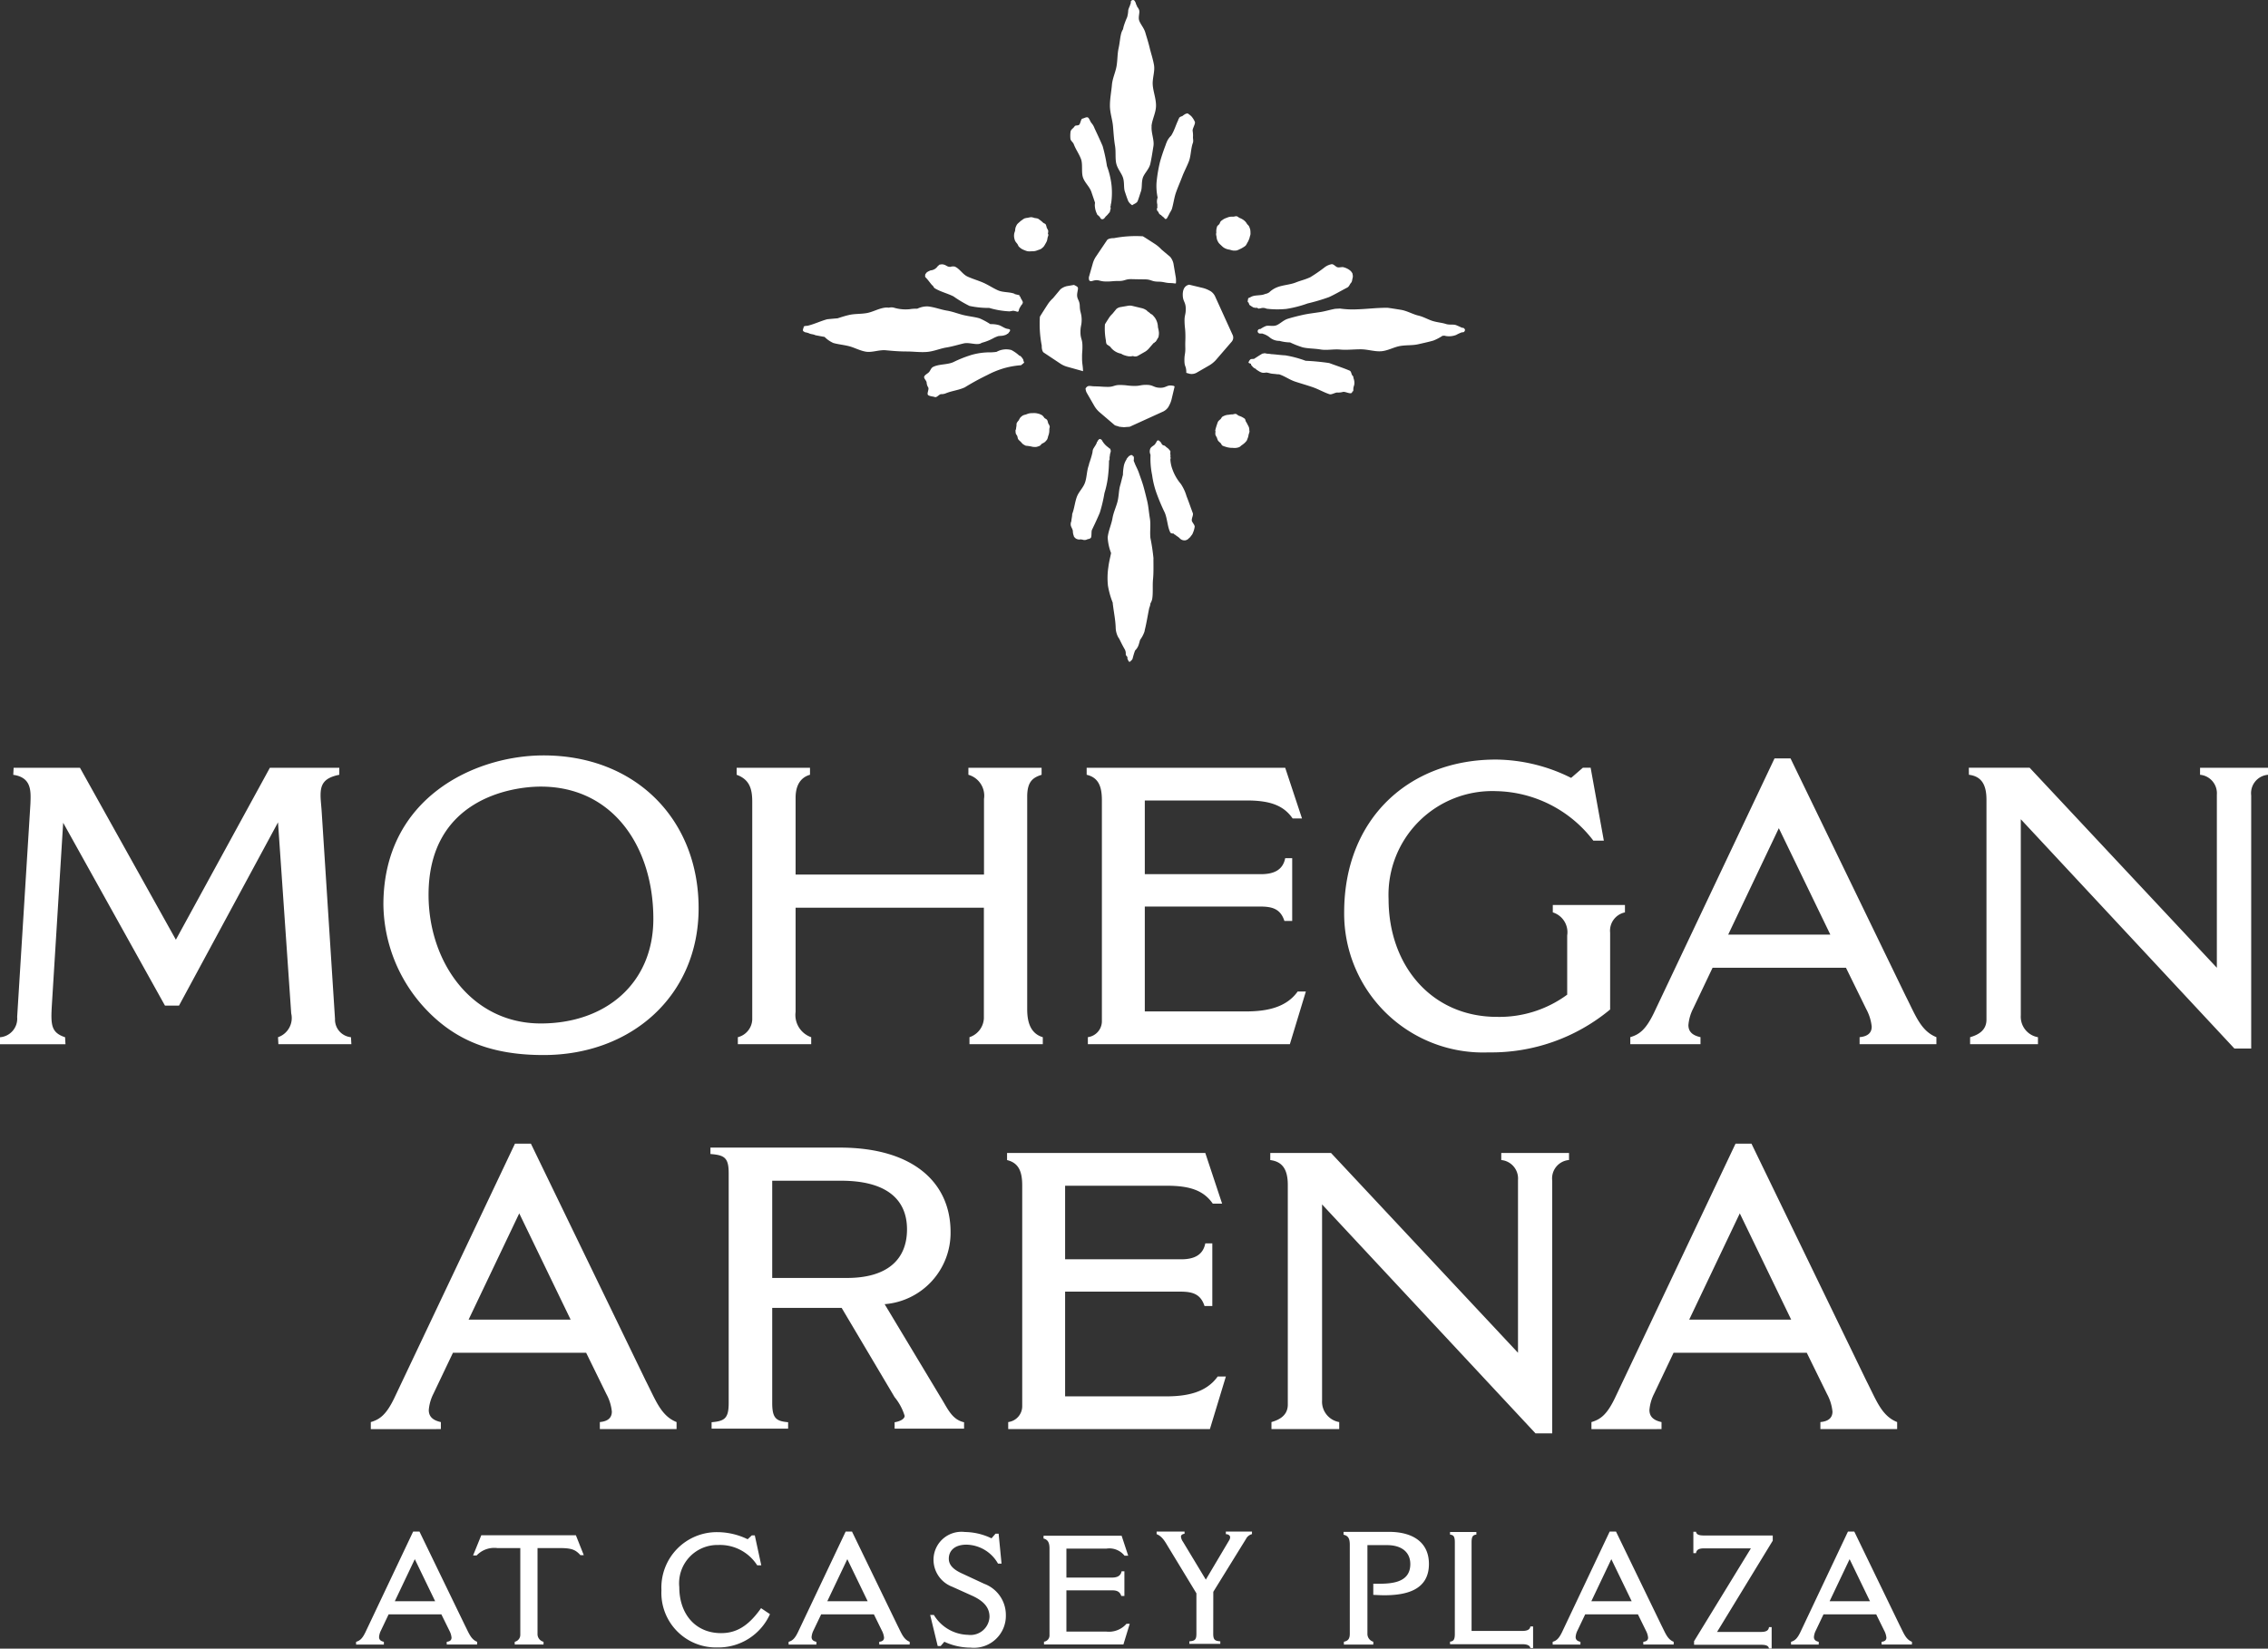
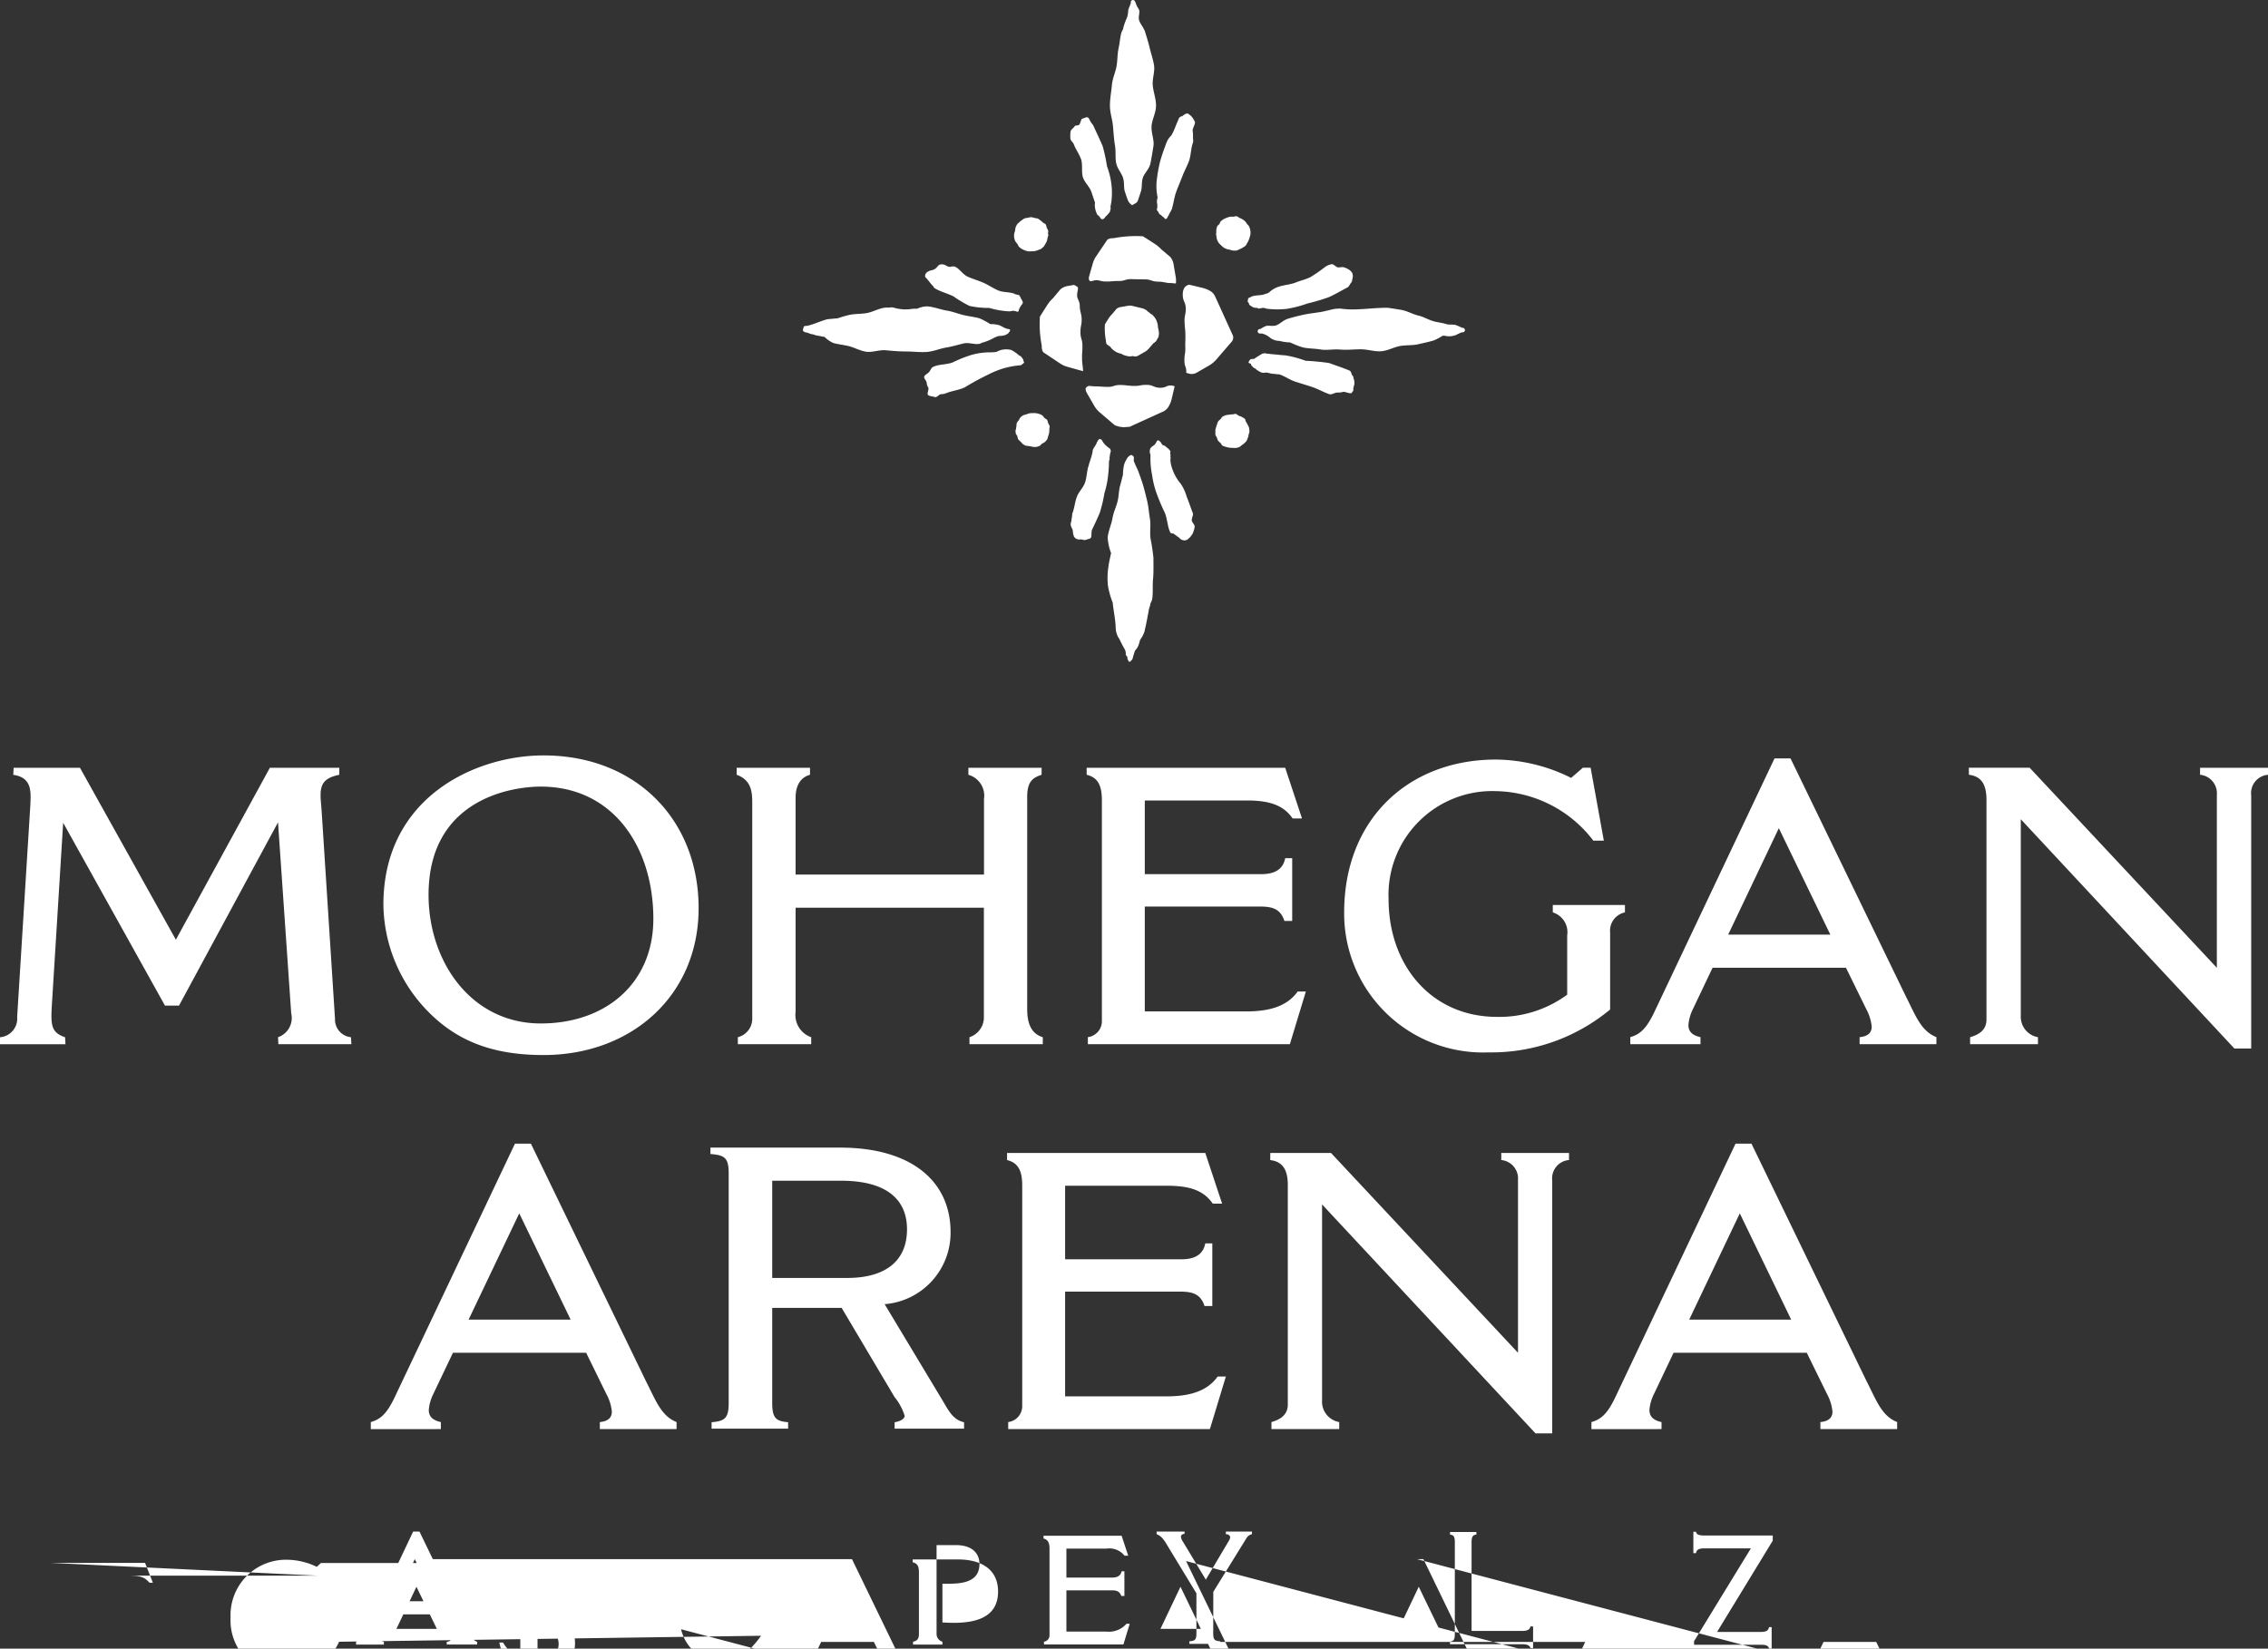
<svg xmlns="http://www.w3.org/2000/svg" width="189" height="137.409" viewBox="0 0 189 137.409">
  <rect x="0" y="0" width="189" height="137.409" fill="#333333" stroke="none" />
-   <path id="Path_6" data-name="Path 6" d="M34.429,127.653h.527l3.79,7.824c.334.656.5,1.158,1.013,1.362v.231H37.228v-.231c.283-.025.4-.155.4-.347a1.54,1.54,0,0,0-.178-.578l-.67-1.362H32.386l-.642,1.35a1.455,1.455,0,0,0-.155.539c0,.194.1.337.4.4v.231H29.674v-.231c.31-.091.514-.256.772-.785Zm.138,2.3L32.9,133.461h3.364Zm35.905-2.3H71l3.791,7.824c.334.656.5,1.158,1.016,1.362v.231H73.271v-.231c.285-.025.4-.155.4-.347a1.565,1.565,0,0,0-.179-.578l-.668-1.362H68.43l-.645,1.35a1.472,1.472,0,0,0-.153.539c0,.194.1.337.4.4v.231H65.718v-.231c.308-.091.511-.256.769-.785Zm.138,2.3-1.669,3.508h3.366Zm63.53-2.3h.527l3.79,7.824c.334.656.5,1.158,1.016,1.362v.231h-2.531v-.231c.28-.025.4-.155.4-.347a1.57,1.57,0,0,0-.18-.578l-.668-1.362H132.1l-.644,1.35a1.41,1.41,0,0,0-.153.539c0,.194.1.337.4.4v.231h-2.314v-.231c.307-.091.511-.256.771-.785Zm.138,2.3-1.667,3.508h3.364Zm19.719-2.3h.527l3.789,7.824c.336.656.5,1.158,1.016,1.362v.231H156.8v-.231c.28-.025.4-.155.4-.347a1.565,1.565,0,0,0-.179-.578l-.671-1.362h-4.391l-.642,1.35a1.438,1.438,0,0,0-.156.539c0,.194.1.337.4.4v.231h-2.308v-.231c.306-.091.511-.256.769-.785Zm.138,2.3-1.668,3.508h3.365Zm-114.028-1.99h7.885l.657,1.656h-.281c-.426-.476-.759-.591-1.762-.591H44.794v7.143a.658.658,0,0,0,.5.668v.231h-2.4v-.231a.593.593,0,0,0,.464-.577v-7.234H41.441a2.021,2.021,0,0,0-1.723.617h-.295Zm72.376.8c0-.5-.108-.753-.52-.848v-.237h3.791c1.878,0,3.324.794,3.324,2.676,0,2.171-1.884,2.607-3.71,2.607-.436,0-.729-.029-.927-.029V132c1.233.012,3.085.066,3.085-1.641,0-.9-.619-1.576-1.947-1.576h-1.627v7.392a.674.674,0,0,0,.489.659v.24h-2.45v-.24c.307-.064.492-.2.492-.659Zm-48.319,5.773a4.709,4.709,0,0,1-4.379,2.775,4.547,4.547,0,0,1-4.665-4.775,4.618,4.618,0,0,1,4.65-4.835,5.8,5.8,0,0,1,2.533.592l.346-.321H62.9l.54,2.493H63.1a3.68,3.68,0,0,0-3.241-1.694,3.193,3.193,0,0,0-3.251,3.52c0,2.195,1.314,3.827,3.484,3.827,1.221,0,2.248-.541,3.329-2.081Zm15.187-2.285a2.409,2.409,0,0,1-1.556-2.352,2.331,2.331,0,0,1,2.62-2.21,5.263,5.263,0,0,1,2.211.527l.334-.385h.259l.243,2.494h-.295a3.086,3.086,0,0,0-2.624-1.581c-1,0-1.475.513-1.475,1.169,0,.487.319.873,1.077,1.222l1.877.873a2.768,2.768,0,0,1,1.8,2.607,2.665,2.665,0,0,1-2.944,2.712,5.2,5.2,0,0,1-2.183-.49l-.308.358h-.244l-.629-2.593h.308a3.415,3.415,0,0,0,2.852,1.658,1.582,1.582,0,0,0,1.785-1.5c0-.742-.435-1.311-1.5-1.784ZM86.963,128h6.505l.548,1.662h-.307a1.615,1.615,0,0,0-1.507-.588H88.867v2.414h3.807c.407,0,.713-.127.794-.523H93.7v2.057H93.44c-.127-.394-.4-.472-.79-.472H88.867v3.438h3.309a1.945,1.945,0,0,0,1.7-.651h.269l-.527,1.724H87v-.231a.525.525,0,0,0,.459-.511v-7.257c0-.471-.129-.74-.5-.83Zm14.139,8.159c0,.518.134.606.589.642v.213H99.113V136.8c.457-.036.588-.125.588-.642V132.8l-2.292-3.775c-.268-.427-.511-.961-1.024-1.156v-.215h2.328v.179c-.188.036-.3.107-.3.248a.917.917,0,0,0,.172.428l1.9,3.15,1.932-3.258a.552.552,0,0,0,.095-.267c0-.179-.192-.266-.358-.266v-.215h2.177v.215a.758.758,0,0,0-.493.391l-2.73,4.416Zm20.134-7.615c0-.516-.131-.6-.4-.641v-.213h2.195v.213c-.265.036-.4.126-.4.641v7.391h4.219c.378,0,.642-.088.681-.373h.226v1.8h-.226c-.039-.231-.3-.321-.681-.321h-6.015v-.212c.265-.036.4-.125.4-.642Zm21.853,7.474h3.663c.371,0,.625-.086.663-.4h.223v1.783h-.223c-.039-.224-.222-.312-.663-.312h-5.58v-.3l4.735-7.736H142c-.369,0-.627.086-.666.4h-.221v-1.786h.221c.039.226.222.313.666.313h5.729v.433ZM60.724,97.785c0-1.29-.344-1.511-1.521-1.6v-.535H69.99c6.082,0,9.224,2.9,9.224,7.036A5.965,5.965,0,0,1,73.72,108.7l4.66,7.75c.586.934.932,1.867,1.959,2.092v.534H74.551v-.534c.542-.091.836-.314.836-.533a4.5,4.5,0,0,0-.836-1.559l-4.412-7.438H64.351v7.927c0,1.289.342,1.512,1.326,1.6v.534H59.3v-.534c1.08-.091,1.424-.314,1.424-1.6Zm3.627,8.73h6.227c3.336,0,5.006-1.516,5.006-4.052s-1.765-4.052-5.493-4.052h-5.74ZM83.922,96.1h16.52l1.4,4.22h-.778c-.747-1.072-1.85-1.492-3.83-1.492H88.759v6.132h9.672c1.035,0,1.814-.323,2.01-1.329h.585v5.224h-.65c-.323-1.006-1.006-1.2-2.011-1.2H88.759v8.73h8.4c1.687,0,3.343-.29,4.314-1.655h.683l-1.331,4.382H84.018v-.586a1.336,1.336,0,0,0,1.167-1.3V98.8c0-1.2-.325-1.883-1.263-2.11Zm-41.009-.778h1.329l9.573,19.765c.846,1.654,1.269,2.922,2.565,3.439v.586H49.987v-.586c.713-.065,1-.389,1-.874a3.832,3.832,0,0,0-.454-1.459l-1.687-3.443h-11.1l-1.624,3.409a3.671,3.671,0,0,0-.39,1.361c0,.49.261.844,1.007,1.007v.586H30.9v-.586c.778-.226,1.3-.649,1.946-1.977Zm.358,5.809-4.222,8.859h8.505Zm101.357-5.809h1.328l9.577,19.765c.846,1.654,1.266,2.922,2.563,3.439v.586H151.7v-.586c.714-.065,1.006-.389,1.006-.874a3.863,3.863,0,0,0-.452-1.459l-1.69-3.443h-11.1l-1.62,3.409a3.654,3.654,0,0,0-.391,1.361c0,.49.262.844,1.007,1.007v.586H132.62v-.586c.776-.226,1.3-.649,1.945-1.977Zm.355,5.809-4.217,8.859h8.5ZM105.857,96.1h5.064L126.5,112.751V98.343a1.544,1.544,0,0,0-1.394-1.656V96.1h5.646v.585a1.537,1.537,0,0,0-1.4,1.72V119.47h-1.392l-17.787-19.083v16.324a1.727,1.727,0,0,0,1.428,1.816v.586h-5.646v-.586c.55-.162,1.362-.487,1.362-1.459v-18.3c0-1.267-.423-1.948-1.463-2.078ZM1.137,63.991H6.663l7.993,14.332L22.49,63.991h5.785v.585c-1.3.261-1.561.812-1.561,1.722,0,.391.066.878.1,1.463L27.917,84.92a1.476,1.476,0,0,0,1.331,1.529l.033.584H23.2l-.032-.584a1.69,1.69,0,0,0,1.1-1.984l-1.1-15.924L14.917,83.816H13.748L5.264,68.574,4.323,83.752c-.1,1.688-.065,2.307,1.1,2.7l.033.584H0v-.584a1.555,1.555,0,0,0,1.43-1.691L2.536,66.98c.032-1.007.13-2.177-1.431-2.4Zm60.252,0H67.5v.585c-.585.161-1.2.65-1.2,1.917v6.4h15.7v-6.3a1.813,1.813,0,0,0-1.3-2.016v-.585H86.8v.585c-.683.226-1.2.519-1.2,1.82V84.107c0,.943.2,2.016,1.3,2.341v.584h-6.11v-.584a1.747,1.747,0,0,0,1.2-1.561v-9.23H66.3v8.678a1.959,1.959,0,0,0,1.3,2.113v.584H61.487v-.584a1.585,1.585,0,0,0,1.2-1.464V66.819c0-1.073-.227-1.853-1.3-2.243Zm29.166,0H107.1l1.4,4.226h-.78c-.746-1.073-1.852-1.5-3.835-1.5H95.4v6.143h9.684c1.04,0,1.82-.326,2.015-1.332h.584v5.231h-.649c-.326-1.006-1.007-1.2-2.016-1.2H95.4V84.3h8.417c1.688,0,3.348-.294,4.321-1.658h.683l-1.332,4.387H90.655v-.584a1.343,1.343,0,0,0,1.169-1.3V66.689c0-1.2-.323-1.887-1.268-2.113Zm43.623,20.148a15.481,15.481,0,0,1-10.139,3.575,11.576,11.576,0,0,1-12.025-11.668c0-7.8,5.395-12.738,12.641-12.738a14.24,14.24,0,0,1,6.272,1.528l.977-.846h.649l1.1,6.076h-.875a10.423,10.423,0,0,0-8.094-4.126,8.646,8.646,0,0,0-8.969,9c0,5.524,3.574,9.814,9.035,9.814a9.529,9.529,0,0,0,5.85-1.851V77.965a1.73,1.73,0,0,0-1.2-1.919v-.615h6.012v.615a1.559,1.559,0,0,0-1.234,1.692Zm13.7-20.929h1.332L158.8,83c.843,1.657,1.268,2.925,2.567,3.445v.584h-6.4v-.584c.715-.065,1.009-.39,1.009-.878a3.907,3.907,0,0,0-.457-1.464l-1.689-3.444H142.715l-1.623,3.412a3.673,3.673,0,0,0-.391,1.364c0,.489.258.846,1.007,1.009v.584h-5.85v-.584c.78-.229,1.3-.651,1.952-1.984Zm.358,5.817L144.015,77.9h8.514Zm15.833-5.037h5.069l15.6,16.672V66.234a1.547,1.547,0,0,0-1.4-1.658v-.585H189v.585a1.538,1.538,0,0,0-1.4,1.722V87.392h-1.4L168.4,68.281V84.63a1.732,1.732,0,0,0,1.43,1.819v.584h-5.655v-.584c.552-.163,1.364-.488,1.364-1.464V66.657c0-1.268-.422-1.952-1.462-2.081ZM35.779,84.415A12.931,12.931,0,0,1,31.95,75.4c0-8.916,7.63-12.438,13.346-12.438,7.665,0,12.922,5.333,12.922,12.733,0,7.272-5.585,12.24-12.922,12.24-4.332,0-7.2-1.219-9.517-3.518m18.667-7.834c0-5.957-3.333-11.021-9.382-11.021-2.509,0-9.351,1.088-9.351,9.017,0,5.6,3.573,10.724,9.351,10.724,5.418,0,9.382-3.35,9.382-8.72m48.292-48.625-1.491-3.28a1.046,1.046,0,0,0-.36-.405l-.1-.056a2.4,2.4,0,0,0-.521-.209L99.1,23.728c-.424.084-.545.472-.536.864.01.55.234.555.248,1.1s-.113.546-.1,1.092.059.55.07,1.09-.021.55-.006,1.1-.083.545-.074,1.091.141.391.157.938a.423.423,0,0,0,0,.073l.288.081a.861.861,0,0,0,.555-.084l1.106-.639a2.371,2.371,0,0,0,.5-.41l1.345-1.559a.523.523,0,0,0,.087-.5M84.508,19.53a1.165,1.165,0,0,0,.01.29,1.357,1.357,0,0,0,.083.275,2.069,2.069,0,0,0,.17.224c.054.071.079.174.137.241a1.788,1.788,0,0,0,.22.177,1.426,1.426,0,0,0,.258.121,1.219,1.219,0,0,0,.263.085,1.524,1.524,0,0,0,.293,0,1.461,1.461,0,0,0,.288-.015,1.34,1.34,0,0,0,.267-.084,1.564,1.564,0,0,0,.258-.1,1.707,1.707,0,0,0,.214-.185,1.747,1.747,0,0,0,.146-.235,1.66,1.66,0,0,0,.128-.244A1.963,1.963,0,0,0,87.3,19.8a1.721,1.721,0,0,0,.079-.274l-.015-.032v.056l-.044-.024a1.983,1.983,0,0,0,.034-.294,1.793,1.793,0,0,0-.127-.252,1.151,1.151,0,0,0-.082-.272c-.044-.072-.167-.094-.234-.16a1.614,1.614,0,0,0-.2-.172,1.97,1.97,0,0,0-.219-.156,1.683,1.683,0,0,0-.273-.049,1.351,1.351,0,0,0-.278-.07,1.515,1.515,0,0,0-.283.05,1.414,1.414,0,0,0-.273.051,1.169,1.169,0,0,0-.234.152,1.094,1.094,0,0,0-.21.172,1.057,1.057,0,0,0-.194.19,1.487,1.487,0,0,0-.118.255,1.388,1.388,0,0,0-.039.272,1.519,1.519,0,0,0-.083.281l.01-.034v.041l-.01-.007m16.827-.085a1.488,1.488,0,0,0,.043.288,1.084,1.084,0,0,0,.054.274,1.315,1.315,0,0,0,.131.247,2.192,2.192,0,0,0,.2.2,1.784,1.784,0,0,0,.205.181,1.171,1.171,0,0,0,.253.124,1.6,1.6,0,0,0,.263.06,1.9,1.9,0,0,0,.283.072,1.544,1.544,0,0,0,.288-.009,1.46,1.46,0,0,0,.267-.113,1.381,1.381,0,0,0,.244-.127,1.5,1.5,0,0,0,.234-.158,1.245,1.245,0,0,0,.141-.24,1.136,1.136,0,0,0,.127-.247,1.038,1.038,0,0,0,.083-.261,1.258,1.258,0,0,0,.068-.288l-.03.014v-.044l.02.03a1.954,1.954,0,0,0-.02-.29,1.553,1.553,0,0,0-.093-.267c-.033-.088-.121-.147-.176-.217a1,1,0,0,0-.156-.216,1.224,1.224,0,0,0-.214-.168,1.463,1.463,0,0,0-.244-.118c-.087-.035-.156-.124-.253-.14s-.19.034-.288.034a1.346,1.346,0,0,0-.283.011,1.241,1.241,0,0,0-.258.084,1.484,1.484,0,0,0-.254.11c-.073.055-.155.1-.224.164s-.077.164-.131.241-.151.125-.19.209a1.746,1.746,0,0,0-.063.278,1.9,1.9,0,0,0,0,.286l-.014,0v.046c-.006,0-.01-.044-.01-.044M84.63,35.823a1.384,1.384,0,0,0,.015.287c.02.093.1.163.131.248s.03.19.083.264a1.285,1.285,0,0,0,.2.194,1.709,1.709,0,0,0,.185.2,1.49,1.49,0,0,0,.244.135,3.386,3.386,0,0,1,.56.089,1.64,1.64,0,0,0,.3.012,1.549,1.549,0,0,0,.274-.084c.092-.038.14-.138.213-.191a1.231,1.231,0,0,0,.24-.137,1.614,1.614,0,0,0,.185-.21,1.038,1.038,0,0,0,.082-.267,1.225,1.225,0,0,0,.1-.541l.039-.018v.026l-.044-.009c0-.1.054-.2.035-.3a1.271,1.271,0,0,0-.128-.249.942.942,0,0,0-.082-.267c-.054-.078-.156-.108-.224-.169a1.15,1.15,0,0,0-.181-.215,1.577,1.577,0,0,0-.248-.121,1.8,1.8,0,0,0-.268-.06,1.366,1.366,0,0,0-.287-.006,1.307,1.307,0,0,0-.273.019,1.216,1.216,0,0,0-.264.088,1.8,1.8,0,0,0-.263.079,1.243,1.243,0,0,0-.219.174,1.327,1.327,0,0,0-.137.237,1.033,1.033,0,0,0-.166.224c-.039.082-.01.188-.034.278a2.534,2.534,0,0,0-.034.283l-.03-.018v.018m16.661.116a1.517,1.517,0,0,0-.015.288,1.441,1.441,0,0,0,.128.254,1.438,1.438,0,0,0,.1.261,1.685,1.685,0,0,0,.2.185c.059.064.088.172.167.224a1.545,1.545,0,0,0,.263.095,1.385,1.385,0,0,0,.278.067,1.231,1.231,0,0,0,.277.02,1.63,1.63,0,0,0,.283.008,1.142,1.142,0,0,0,.277-.061c.093-.034.151-.118.225-.166a1.6,1.6,0,0,0,.219-.167,1.407,1.407,0,0,0,.191-.206c.043-.075.067-.17.106-.257a1.251,1.251,0,0,0,.059-.267,1.334,1.334,0,0,0,.078-.278h-.019v0a1.365,1.365,0,0,0-.025-.286,1.283,1.283,0,0,0-.121-.255,1.351,1.351,0,0,0-.126-.229c-.054-.077-.05-.2-.113-.265a2.529,2.529,0,0,0-.24-.147,1.717,1.717,0,0,0-.253-.1c-.087-.034-.157-.135-.254-.151s-.189.04-.287.04a1.216,1.216,0,0,0-.277.028,1.266,1.266,0,0,0-.278.043,1.425,1.425,0,0,0-.263.117c-.074.047-.108.155-.171.217a.953.953,0,0,0-.2.194,1.841,1.841,0,0,0-.093.257c-.034.081-.053.164-.083.255a2.582,2.582,0,0,0-.063.28l0,.008V35.9c.009,0,.024.036.024.036M91.028,23.417c.522-.163.546.033,1.087.044s.551-.044,1.1-.04.541-.168,1.086-.155.551.013,1.1.018.551.183,1.1.191.546.109,1.092.119c.243.007.34.054.4.018a2.111,2.111,0,0,0-.006-.467l-.2-1.182a1.334,1.334,0,0,0-.268-.552l-.731-.617a3.051,3.051,0,0,0-.487-.422s-.731-.48-1.062-.678a9.768,9.768,0,0,0-2.422.157c-.167-.009-.478.034-.565.166L91.3,21.43a2.031,2.031,0,0,0-.23.514L90.741,23.1c-.014.231.02.393.287.318m6.745,8.739c-.536-.119-.555.176-1.1.163s-.551-.232-1.1-.242-.551.1-1.092.088-.545-.066-1.1-.078-.545.164-1.082.157-.551-.038-1.1-.044c-.39-.012-.536-.131-.736.176a.846.846,0,0,0,.1.362l.634,1.1a2.1,2.1,0,0,0,.41.5L92.9,35.443c.029.014.063.025.1.04a2.125,2.125,0,0,1,.347.113.189.189,0,0,0-.059-.026.575.575,0,0,1,.224.04.184.184,0,0,1-.039-.02.61.61,0,0,1,.157.02c.174-.017.34-.026.511-.04l2.822-1.285a1.1,1.1,0,0,0,.4-.362l.053-.1a2.113,2.113,0,0,0,.211-.523l.257-1.082a.18.18,0,0,0-.111-.063m-7.6-2.271c-.014-.545.039-.542.029-1.091s-.16-.55-.164-1.1.106-.543.1-1.091c-.02-.545-.142-.548-.157-1.1s-.293-.552-.205-1.1c.078-.471.137-.448-.277-.656l-.58.1a1.29,1.29,0,0,0-.551.268l-.615.737a2.646,2.646,0,0,0-.423.486s-.472.724-.673,1.061a9.546,9.546,0,0,0,.157,2.42c-.015.169.033.481.16.565l1.414.941a2.061,2.061,0,0,0,.511.235l1.354.378c-.015-.509-.073-.529-.083-1.061M95.96,10.511c.049-.561.375-1.119.375-1.709s-.23-1.157-.273-1.714.194-1.14.106-1.657-.257-1-.365-1.455-.247-.875-.36-1.263-.4-.686-.507-.991.073-.68-.014-.9a1.061,1.061,0,0,0-.167-.274.1.1,0,0,0-.019-.066.257.257,0,0,0-.043-.081,1.379,1.379,0,0,1-.045-.14V.248A.248.248,0,0,0,94.6.162a.094.094,0,0,1-.01-.025V.131s0-.006-.01-.012A.181.181,0,0,0,94.416,0a.194.194,0,0,0-.19.188s0,0,0,.009h.024a.149.149,0,0,1-.015.035V.238a.01.01,0,0,1,0,.01l0-.01V.232h0a.4.4,0,0,1-.031.109c-.013.024-.019.045-.033.078a.419.419,0,0,1-.015.067,2.174,2.174,0,0,0-.136.352,2.336,2.336,0,0,1-.093.6,6.556,6.556,0,0,0-.281.739c-.025.085-.041.169-.06.257a1.37,1.37,0,0,0-.136.293c-.113.384-.131.836-.234,1.294s-.083.961-.167,1.475-.34,1.022-.389,1.583-.166,1.136-.166,1.728.209,1.163.257,1.722.078,1.1.166,1.613,0,1.041.107,1.494.459.821.571,1.21.04.807.141,1.113.194.582.283.8a.97.97,0,0,0,.321.341.12.12,0,0,1,.025,0c.093-.093.375-.157.443-.351.087-.217.167-.493.273-.806s.035-.719.147-1.1.531-.734.633-1.192.177-.964.259-1.475-.2-1.092-.151-1.651M94.556.191h0M94.6.162h0l-.006,0V.141c0,.007.006.014.006.021M94.254.21v0Zm-.02.043h0V.238c0,.008,0,.01,0,.014M84.118,27.436l0,0a.082.082,0,0,0,.024.038c-.015-.015-.029-.035-.049-.038-.083-.025-.161-.025-.24-.054-.234-.073-.419-.238-.667-.3a2.459,2.459,0,0,0-.659-.066,6.06,6.06,0,0,0-.9-.484c-.39-.115-.833-.156-1.292-.261s-.925-.3-1.437-.384-1.048-.3-1.6-.35a1.933,1.933,0,0,0-.858.193,3.3,3.3,0,0,0-.639.042,3.4,3.4,0,0,1-1.339-.136.94.94,0,0,0-.4.01,1.116,1.116,0,0,0-.257-.01c-.556.052-1.067.371-1.58.459s-1.023.05-1.481.16c-.336.077-.648.18-.945.276-.283.021-.575.05-.862.077-.555.149-1.052.4-1.628.541a1.726,1.726,0,0,1-.185.015l-.039.013h-.014v.006h-.024a.1.1,0,0,0-.078.108l0,.018v0a.438.438,0,0,0-.057.222.106.106,0,0,0,.077.1.3.3,0,0,0,.111.063,1.825,1.825,0,0,1,.293.075c.176.1.386.077.556.171.254.046.511.1.765.14a2.443,2.443,0,0,0,.726.506c.39.113.842.153,1.292.263s.921.38,1.432.464,1.1-.172,1.661-.118,1.122.1,1.715.1,1.176.087,1.735.035,1.067-.281,1.579-.365.989-.232,1.443-.34.974.13,1.364.022a1.012,1.012,0,0,0,.16-.077,4.342,4.342,0,0,0,1.039-.425c.107-.047.214-.093.327-.131.077-.007.155-.018.243-.022a1.17,1.17,0,0,0,.351-.074.041.041,0,0,0,.029-.008.529.529,0,0,0,.141-.091h.02a.057.057,0,0,0,.044-.045l0,0a.1.1,0,0,0,.059-.07c.024-.028.049-.055.073-.086a.1.1,0,0,0,.023-.062v-.029a.092.092,0,0,0-.043-.088m-.127.073h0l.015-.019Zm.044.232a.033.033,0,0,1,0-.02h.006l0,0-.014.022m12.543-.007a2.3,2.3,0,0,0-.084-.455,1.436,1.436,0,0,0-.327-.9c.006.013.01.031.015.041a.636.636,0,0,0-.273-.262.227.227,0,0,0,.039.03.516.516,0,0,0-.054-.03.656.656,0,0,0,.049.046c-.044-.041-.083-.074-.121-.117a.486.486,0,0,1,.039.043.56.56,0,0,0-.224-.16L95.71,26a.319.319,0,0,0-.087-.05.349.349,0,0,0-.127-.118l-.059-.033a1.067,1.067,0,0,0-.3-.116l-.789-.19a.925.925,0,0,0-.331-.01l-.668.116a.729.729,0,0,0-.312.149l-.34.412a1.77,1.77,0,0,0-.244.278s-.268.407-.375.595a5.261,5.261,0,0,0,.084,1.367c0,.093.023.267.092.315l.258.176a1.439,1.439,0,0,0,.989.6h-.059a1.26,1.26,0,0,0,.419.162h-.054a.894.894,0,0,0,.166.021h-.054a1.041,1.041,0,0,0,.488,0l.1.029a.457.457,0,0,0,.314-.046l.623-.355a1.294,1.294,0,0,0,.278-.234l.41-.475a.185.185,0,0,0,.107-.056l.014-.009a.243.243,0,0,0-.053-.012l.019-.026a.443.443,0,0,0,.064.013,1.512,1.512,0,0,0,.194-.312l.006,0a.31.31,0,0,0,.073-.2.952.952,0,0,0,.02-.258M92.543,17.39l.02.007a.125.125,0,0,0-.02-.074v-.151c.01-.021.01-.043.02-.062v.047a6.153,6.153,0,0,0,.063-1.741,6.854,6.854,0,0,0-.38-1.575,13.447,13.447,0,0,0-.36-1.669c-.215-.5-.449-1-.673-1.476a1.381,1.381,0,0,0-.258-.443c-.1-.109-.184-.417-.311-.467s-.318.083-.444.1-.16.428-.278.519-.3,0-.384.14-.288.237-.321.411a2.419,2.419,0,0,0-.015.6c.01.179.224.3.283.472.166.436.438.794.6,1.234s.009,1.109.17,1.55.535.736.692,1.179c.1.3.209.608.307.914a1.048,1.048,0,0,0-.006.371,1.589,1.589,0,0,0,.185.584c0,.015,0,.024,0,.043.011,0,.025,0,.031.009l.009.007.014.02a.148.148,0,0,0,.029.015.811.811,0,0,1,.205.249l.024.028a.1.1,0,0,0,.064.035h.033v.006a.051.051,0,0,0,.044-.006h.02a.044.044,0,0,0,.024-.009l.01,0a.053.053,0,0,0,.033-.019l.01-.01-.023.013,0,0c.019-.011.024-.022.039-.031l.02-.007a.1.1,0,0,0,.034-.046v0a.134.134,0,0,0,.019-.028l.025-.019a.346.346,0,0,1,.039-.061,1.627,1.627,0,0,0,.263-.28.2.2,0,0,0-.049.032c.02-.012.033-.029.049-.04a.2.2,0,0,0,.1-.16c.014-.028.024-.056.014-.066l0,0a.139.139,0,0,1,.014-.029v-.012h-.01c.014-.022.034-.042.034-.065V17.4h-.02Zm0-.5.015.19-.015,0ZM92,18.2v0s0,.009.01.009Zm.311-.478v0h0m.074.06c.006,0,.013-.013.013-.019s.011,0,.011,0-.019.011-.024.021m.146-.318h-.014l.006-.008.009,0Zm0-.057a.02.02,0,0,1,0-.014h.006V17.4Zm6.788,25.955c-.023-.181.151-.444.078-.609-.166-.434-.341-.96-.517-1.393a3.649,3.649,0,0,0-.478-1.029,3.925,3.925,0,0,1-.7-1.219,2.75,2.75,0,0,1-.17-.788c0-.02,0-.041,0-.059v-.02a.088.088,0,0,0,.019-.083v-.01l0-.01a.07.07,0,0,0-.034-.061l.02-.007a1.033,1.033,0,0,0-.014-.274,1.36,1.36,0,0,0,.01-.2l0,.012a.1.1,0,0,0-.03-.059l-.009-.012-.014-.007-.006,0a.243.243,0,0,0-.044-.056c-.029-.081-.267-.22-.316-.291l-.093-.057h.01A.51.51,0,0,1,96.9,37.1l0-.008a.264.264,0,0,1-.093-.1v.008a.528.528,0,0,0-.2-.249.178.178,0,0,0-.044-.039l-.015,0h-.013c-.006-.009-.02-.009-.025-.009a.107.107,0,0,0-.083.042.135.135,0,0,0-.039.059,1.337,1.337,0,0,1-.077.135l-.01,0s-.006.012-.006.019c-.024.03-.034.063-.054.083-.141.142-.341.2-.4.4a.631.631,0,0,0,.033.455c0,.046,0,.091,0,.134a6.648,6.648,0,0,0,.137,1.57,7.355,7.355,0,0,0,.36,1.486,16.662,16.662,0,0,0,.682,1.618c.224.5.23,1.189.464,1.658.039.1.166.1.283.11,0,0,.01,0,.014.013l.04.051a.079.079,0,0,0,.029.013h.014a.054.054,0,0,1-.014-.013,3.577,3.577,0,0,0,.351.253.062.062,0,0,0,.053.043l-.014-.009a.541.541,0,0,0,.438.216c.01,0,.01,0,.015,0h.01c.01,0,.019,0,.029,0h0c.006,0,.015-.007.024-.007H98.8c.01,0,.014-.01.024-.01a.492.492,0,0,0,.258-.166l0-.008a.4.4,0,0,0,.162-.174.75.75,0,0,0,.14-.19c0-.011,0-.011,0-.013a2,2,0,0,0,.171-.55c.029-.171-.229-.382-.244-.556m-.545,1.466-.01.011h-.006l0,0s0,0,.01-.009Zm.024.2v0ZM85.162,25.007,85.142,25a.032.032,0,0,0-.01-.021l.01-.011v-.007a.1.1,0,0,0-.068-.068c-.024-.063-.009-.14-.087-.183V24.7l-.01,0a.382.382,0,0,0-.054-.019s.006-.012,0-.017h.07A.094.094,0,0,0,84.9,24.6h-.019a.084.084,0,0,0-.1-.03c-.068-.022-.157-.044-.23-.06v-.023c-.428-.168-.955-.1-1.379-.286s-.8-.447-1.219-.633-.916-.326-1.33-.519-.634-.639-1.048-.827a.7.7,0,0,0-.37.019.674.674,0,0,1-.131-.009c-.147-.019-.253-.135-.4-.171a.554.554,0,0,0-.317-.011.153.153,0,0,0-.04,0,.1.1,0,0,0-.063.047.4.4,0,0,0-.1.087l-.006.006v0l-.033.019v.015a.777.777,0,0,1-.571.312c-.147.074-.332.128-.4.287-.015.009-.029.018-.029.038l-.011,0c0,.051-.01.094-.01.135v.047a.088.088,0,0,0,.025.062l.009.01c.19.19.337.407.517.62a.31.31,0,0,0,.093.078c.059.091.093.191.22.249.444.259,1.013.4,1.491.636a10.169,10.169,0,0,0,1.34.8,7.619,7.619,0,0,0,1.651.168,7.04,7.04,0,0,0,1.671.285h0c.107-.007.211-.032.321-.05a1.623,1.623,0,0,1,.337.081h.025a.1.1,0,0,0,.1-.078v-.022a.491.491,0,0,0,.031-.118c.039-.081.082-.156.126-.235a.151.151,0,0,0,.044-.071.332.332,0,0,0,.039-.052c.03-.014.043-.028.043-.047s0-.013,0-.019.021-.026.025-.035c.077-.1,0-.215-.049-.3m-.692-.5h-.01v-.023Zm.565,5.16-.068-.01a3.067,3.067,0,0,0-.677-.481,1.648,1.648,0,0,0-1.233.151,3.66,3.66,0,0,1-.492.042,5.575,5.575,0,0,0-1.579.209,10,10,0,0,0-1.53.606c-.512.23-1.194.15-1.687.4-.166.071-.229.312-.346.437s-.332.213-.394.364.2.35.2.511a.844.844,0,0,0,.136.405c.078.163-.141.519-.014.628s.405.108.565.168.355-.24.521-.244a.959.959,0,0,0,.425-.084c.433-.173.939-.237,1.379-.412.053-.023.1-.039.15-.06a21.505,21.505,0,0,1,1.9-1.041,7.55,7.55,0,0,1,1.443-.58,7.266,7.266,0,0,1,1.369-.234.676.676,0,0,1,.082-.072,1.362,1.362,0,0,0,.176-.151.58.58,0,0,1-.077-.235,1.343,1.343,0,0,0-.248-.321M99.419,11.348a2.312,2.312,0,0,0-.034-.448c-.02-.179.243-.587.19-.737a1.745,1.745,0,0,0-.281-.455,1.242,1.242,0,0,0-.249-.2.081.081,0,0,0-.068-.047h-.029c-.01,0-.01,0-.01,0a.067.067,0,0,0-.044.008.135.135,0,0,0-.073.012,1.559,1.559,0,0,0-.3.2.555.555,0,0,0-.184.073l-.078.062a.144.144,0,0,0-.01.047l.044-.066c-.014.024-.029.056-.044.084-.01,0-.013.011-.029.02a.237.237,0,0,0-.03.1c-.2.407-.317.846-.56,1.251-.01.019-.024.036-.034.056a1.563,1.563,0,0,0-.355.5c-.019.047-.039.1-.06.145,0,.011-.013.024-.019.041s0,.018,0,.023c-.18.466-.351.964-.487,1.442a11.914,11.914,0,0,0-.3,1.793,4.706,4.706,0,0,0,.093,1.208v.011a.975.975,0,0,0-.029.552.522.522,0,0,1,0,.148V17.2a.231.231,0,0,0,.019.072.35.35,0,0,0-.049.21c.01.086.083.134.127.194l.044.111s0,.007.01.009l0,.009a.1.1,0,0,0-.023-.045.413.413,0,0,0,.2.174.474.474,0,0,0,.141.127.077.077,0,0,0,.067.047c.011.013.025.028.034.036l.015.035c0,.008.02.012.029.014a.087.087,0,0,0,.078.061h.01a.1.1,0,0,0,.068-.032l.014-.007a.071.071,0,0,0,.039-.062v-.006l.006-.007.019-.015,0-.006v0c.059-.106.113-.206.167-.312a.05.05,0,0,0,.009-.024.135.135,0,0,0,.01-.025c.006-.009.006-.015.01-.022a.168.168,0,0,0,.054-.068l0-.011c-.02.022-.034.043-.053.065v-.007a.58.58,0,0,0,.136-.235.176.176,0,0,1,.006.039c.155-.465.209-1.008.37-1.466s.351-.878.521-1.328.391-.841.561-1.289.161-1.076.327-1.522c.068-.177-.01-.375.014-.559m-2.968,6.02h0l.01-.023Zm.01-.018.006-.046,0,0ZM112.781,31.5a.2.2,0,0,0-.059-.182c-.127-.1-.088-.374-.277-.437-.527-.224-1.122-.415-1.682-.623a19.353,19.353,0,0,0-1.963-.188,9.022,9.022,0,0,0-1.7-.453c-.371-.015-.772-.078-1.16-.1a2.372,2.372,0,0,0-.361-.039,1.225,1.225,0,0,0-.194-.036.406.406,0,0,0-.132.028h-.043a.344.344,0,0,0-.064.031.028.028,0,0,0,.015-.01c-.011.008-.02.01-.025.02-.219.128-.423.265-.634.4l0,0c-.111.012-.263,0-.307.051a.6.6,0,0,0-.151.244c-.014.045.093.079.2.117v.006c.01.032.01.056.02.084l0-.008c0,.019.01.031.025.053l.02.02a.32.32,0,0,1,.057.059.192.192,0,0,0-.039-.047.642.642,0,0,0,.317.249c.02.007.03.047.044.059.229.145.467.341.741.254-.015,0-.039.012-.063.018.053,0,.111-.018.166-.018.156.009.3.074.447.092s.268.021.4.043a1.974,1.974,0,0,0,.214.012c.477.151.857.449,1.339.608s.985.3,1.467.467.9.419,1.384.581c.19.063.472-.148.672-.138a1.43,1.43,0,0,0,.468-.054c.184-.033.55.178.7.093.053-.021.059-.062.062-.114.025-.009.04-.009.058-.018l.015-.034a.107.107,0,0,0,.019-.056v-.05a1.346,1.346,0,0,1,.006-.15c.014-.118.073-.219.078-.328a1.059,1.059,0,0,0-.078-.507M96.124,46.543a16.924,16.924,0,0,0-.257-1.712c-.054-.559.044-1.109-.044-1.626s-.116-1.011-.229-1.469-.214-.884-.327-1.268-.253-.742-.355-1.045-.254-.556-.337-.773c-.039-.093-.064-.166-.1-.241,0-.047.014-.1.014-.149v-.117a.2.2,0,0,0-.043-.125l-.011-.01a.091.091,0,0,1,.02.044l-.039-.061-.068.07v-.043l.068-.036a.2.2,0,0,0-.264-.007c0,.007-.014.017-.019.022a.084.084,0,0,0-.063.028c-.054.063-.108.118-.152.181l-.023.02a.131.131,0,0,0-.015.052v.008a1.637,1.637,0,0,0-.219.5,4.386,4.386,0,0,0-.083.794c-.078.269-.141.576-.234.891-.113.386-.1.843-.21,1.3s-.341.916-.428,1.427-.342,1.043-.4,1.6a4.359,4.359,0,0,0,.283,1.3c-.077.39-.176.763-.224,1.161a5.965,5.965,0,0,0-.034,1.568,7.114,7.114,0,0,0,.4,1.417c0,.053,0,.109.014.169.078.652.214,1.279.23,1.935a1.771,1.771,0,0,0,.17.683c.034.088.1.161.141.24.131.274.263.533.414.8a.71.71,0,0,1,.113.438.281.281,0,0,0,.127.224.122.122,0,0,0,.01.032v.11a.1.1,0,0,0,.019.055l-.01-.012.01.012.006.009s0,0,0,.011v0l.015.009a.05.05,0,0,0,.023.064c0,.014.01.02.01.034l.01-.008c0,.008,0,.008-.01.008a.06.06,0,0,0,.024.033.085.085,0,0,0,.151.034.058.058,0,0,0,.034-.039l.02-.02a.341.341,0,0,0,.146-.226,5.87,5.87,0,0,1,.191-.62,1.2,1.2,0,0,0,.257-.366c.073-.172.111-.355.166-.527a2.586,2.586,0,0,0,.357-.672A1.08,1.08,0,0,0,95.4,52.5c.156-.62.244-1.235.375-1.847a1,1,0,0,0,.092-.359,1.139,1.139,0,0,0,.152-.385c.082-.516.013-1.081.067-1.636s.033-1.14.033-1.73m-1.811-8.5c0,.009.019.024.019.031v0l-.039-.02Zm-.093.083.019.009a.04.04,0,0,0-.019,0v-.012M94.045,55.07h0v0Zm.1.035.01,0a.151.151,0,0,1,.03.014Zm27.908-27.683a.19.19,0,0,0-.167-.1.112.112,0,0,1-.029,0l-.006,0c-.116-.045-.283-.134-.507-.221-.209-.088-.555,0-.857-.1s-.688-.127-1.073-.24-.774-.355-1.228-.461-.916-.386-1.427-.475c-.361-.057-.741-.121-1.137-.174-.306,0-.618.013-.929.03-.527.033-1.049.083-1.579.1a7.5,7.5,0,0,1-1.452-.065c-.132.01-.269.014-.4.023-.414.076-.814.2-1.2.264-.516.084-1.013.135-1.467.236s-.886.21-1.272.328-.672.447-.975.552-.658-.024-.876.063a2.458,2.458,0,0,0-.438.24l-.04,0a.19.19,0,0,0-.189.19.194.194,0,0,0,.189.188h.264a.126.126,0,0,0-.049.012,1.582,1.582,0,0,1,.613.321,1.235,1.235,0,0,0,.8.278,3.666,3.666,0,0,0,.886.129,7.717,7.717,0,0,0,1.053.412c.458.106.975.091,1.491.177s1.071-.044,1.627.006,1.126-.022,1.715-.022,1.169.209,1.724.161,1.058-.355,1.58-.439,1.013-.036,1.471-.14.876-.193,1.276-.308a4.108,4.108,0,0,0,.766-.4c.083-.006.17-.006.257-.006a.24.24,0,0,0-.049.012,1.642,1.642,0,0,0,.931-.077,2.879,2.879,0,0,1,.531-.235v.02a.189.189,0,0,0,.19-.16c.025.013.02-.084-.023-.111M92.5,37.392v-.006c-.067,0-.092-.059-.136-.086l-.019-.031h-.015a1.723,1.723,0,0,1-.517-.6.093.093,0,0,0-.077-.041.1.1,0,0,0-.07-.039h-.013a.1.1,0,0,0-.093.063.19.19,0,0,0-.025.019c-.01.009-.019.015-.019.02a.088.088,0,0,0-.04.073l.01-.013a.168.168,0,0,1-.019.042.073.073,0,0,0-.059.06.388.388,0,0,1-.024.088c-.014.024-.024.047-.034.067a.173.173,0,0,0-.024.05c-.074.12-.157.244-.229.371a.791.791,0,0,0-.054.263,6.188,6.188,0,0,1-.2.7v.02a2.04,2.04,0,0,0-.106.336l-.01.054s0,.01-.01.018c-.157.44-.147,1-.311,1.434s-.507.724-.669,1.16-.209.96-.375,1.394a.35.35,0,0,0-.013.14l-.006.009v.011c-.014.132-.039.256-.059.385v.073a.662.662,0,0,0-.054.346c.031.181.167.328.176.51a1.053,1.053,0,0,0,.084.4h-.006a.065.065,0,0,0,.02.046l.009.012a.476.476,0,0,0,.371.22.1.1,0,0,0,.1,0l.006-.006c.067.006.136.01.2.018a.5.5,0,0,0,.449-.036.435.435,0,0,0,.253-.093c.1-.1.039-.507.1-.668.224-.47.458-.959.662-1.452a12.448,12.448,0,0,0,.384-1.625,7.682,7.682,0,0,0,.312-1.543,11.3,11.3,0,0,0,.068-1.154.1.1,0,0,1,.019-.033l-.013,0a.087.087,0,0,0,.039-.073v-.054a.529.529,0,0,0,0-.118,2.766,2.766,0,0,0,.043-.3,1.048,1.048,0,0,0,.06-.238c0-.009-.044-.214-.07-.2M89.96,44.965a.024.024,0,0,0,.02-.011.019.019,0,0,0,.011.006c-.011,0-.021.006-.031.006M91.5,36.734Zm.1.051h0v0m21.118-13.952a.707.707,0,0,0-.254-.323,1.38,1.38,0,0,0-.448-.219c-.164-.07-.331.014-.521-.008s-.336-.287-.535-.261a1.4,1.4,0,0,0-.546.237,13.081,13.081,0,0,1-1.213.84c-.454.216-.769.264-1.228.448s-1.092.212-1.554.4a1.974,1.974,0,0,0-.654.423,1.619,1.619,0,0,1-.2.1.993.993,0,0,0-.2.057c-.3.121-.81.049-1.1.212l-.013,0-.01.007a.1.1,0,0,1-.034.019v.007c-.054.024-.123.052-.185.077a1.561,1.561,0,0,0-.049.307.182.182,0,0,0,.077.062.208.208,0,0,0,.034.093.2.2,0,0,0,.1.151l.039.022a1.651,1.651,0,0,0,.264.158.2.2,0,0,0,.078-.006.244.244,0,0,0,.107.034h.034a.123.123,0,0,0,.033-.009c-.023,0-.033-.01-.059-.035l.044.015-.044-.046s.006,0,.006,0l.078.067a.073.073,0,0,1,.033,0c-.009,0-.02.008-.024.008l0,.009a.045.045,0,0,0-.023,0,.508.508,0,0,1,.141.047.251.251,0,0,1,.067-.013.341.341,0,0,1,.1-.018.637.637,0,0,1,.447.018.244.244,0,0,1-.067-.026c.044.017.088.033.131.045a7.461,7.461,0,0,0,1.628.015,9.619,9.619,0,0,0,1.768-.455,16.343,16.343,0,0,0,1.783-.528c.527-.243,1.013-.533,1.512-.791.17-.079.213-.278.316-.387s.1-.253.131-.379a.571.571,0,0,0,0-.364m-8.61,2.5h0c0,.009.006.018.006.023Z" fill="#ffffff" />
+   <path id="Path_6" data-name="Path 6" d="M34.429,127.653h.527l3.79,7.824c.334.656.5,1.158,1.013,1.362v.231H37.228v-.231c.283-.025.4-.155.4-.347a1.54,1.54,0,0,0-.178-.578l-.67-1.362H32.386l-.642,1.35a1.455,1.455,0,0,0-.155.539c0,.194.1.337.4.4v.231H29.674v-.231c.31-.091.514-.256.772-.785Zm.138,2.3L32.9,133.461h3.364ZH71l3.791,7.824c.334.656.5,1.158,1.016,1.362v.231H73.271v-.231c.285-.025.4-.155.4-.347a1.565,1.565,0,0,0-.179-.578l-.668-1.362H68.43l-.645,1.35a1.472,1.472,0,0,0-.153.539c0,.194.1.337.4.4v.231H65.718v-.231c.308-.091.511-.256.769-.785Zm.138,2.3-1.669,3.508h3.366Zm63.53-2.3h.527l3.79,7.824c.334.656.5,1.158,1.016,1.362v.231h-2.531v-.231c.28-.025.4-.155.4-.347a1.57,1.57,0,0,0-.18-.578l-.668-1.362H132.1l-.644,1.35a1.41,1.41,0,0,0-.153.539c0,.194.1.337.4.4v.231h-2.314v-.231c.307-.091.511-.256.771-.785Zm.138,2.3-1.667,3.508h3.364Zm19.719-2.3h.527l3.789,7.824c.336.656.5,1.158,1.016,1.362v.231H156.8v-.231c.28-.025.4-.155.4-.347a1.565,1.565,0,0,0-.179-.578l-.671-1.362h-4.391l-.642,1.35a1.438,1.438,0,0,0-.156.539c0,.194.1.337.4.4v.231h-2.308v-.231c.306-.091.511-.256.769-.785Zm.138,2.3-1.668,3.508h3.365Zm-114.028-1.99h7.885l.657,1.656h-.281c-.426-.476-.759-.591-1.762-.591H44.794v7.143a.658.658,0,0,0,.5.668v.231h-2.4v-.231a.593.593,0,0,0,.464-.577v-7.234H41.441a2.021,2.021,0,0,0-1.723.617h-.295Zm72.376.8c0-.5-.108-.753-.52-.848v-.237h3.791c1.878,0,3.324.794,3.324,2.676,0,2.171-1.884,2.607-3.71,2.607-.436,0-.729-.029-.927-.029V132c1.233.012,3.085.066,3.085-1.641,0-.9-.619-1.576-1.947-1.576h-1.627v7.392a.674.674,0,0,0,.489.659v.24h-2.45v-.24c.307-.064.492-.2.492-.659Zm-48.319,5.773a4.709,4.709,0,0,1-4.379,2.775,4.547,4.547,0,0,1-4.665-4.775,4.618,4.618,0,0,1,4.65-4.835,5.8,5.8,0,0,1,2.533.592l.346-.321H62.9l.54,2.493H63.1a3.68,3.68,0,0,0-3.241-1.694,3.193,3.193,0,0,0-3.251,3.52c0,2.195,1.314,3.827,3.484,3.827,1.221,0,2.248-.541,3.329-2.081Zm15.187-2.285a2.409,2.409,0,0,1-1.556-2.352,2.331,2.331,0,0,1,2.62-2.21,5.263,5.263,0,0,1,2.211.527l.334-.385h.259l.243,2.494h-.295a3.086,3.086,0,0,0-2.624-1.581c-1,0-1.475.513-1.475,1.169,0,.487.319.873,1.077,1.222l1.877.873a2.768,2.768,0,0,1,1.8,2.607,2.665,2.665,0,0,1-2.944,2.712,5.2,5.2,0,0,1-2.183-.49l-.308.358h-.244l-.629-2.593h.308a3.415,3.415,0,0,0,2.852,1.658,1.582,1.582,0,0,0,1.785-1.5c0-.742-.435-1.311-1.5-1.784ZM86.963,128h6.505l.548,1.662h-.307a1.615,1.615,0,0,0-1.507-.588H88.867v2.414h3.807c.407,0,.713-.127.794-.523H93.7v2.057H93.44c-.127-.394-.4-.472-.79-.472H88.867v3.438h3.309a1.945,1.945,0,0,0,1.7-.651h.269l-.527,1.724H87v-.231a.525.525,0,0,0,.459-.511v-7.257c0-.471-.129-.74-.5-.83Zm14.139,8.159c0,.518.134.606.589.642v.213H99.113V136.8c.457-.036.588-.125.588-.642V132.8l-2.292-3.775c-.268-.427-.511-.961-1.024-1.156v-.215h2.328v.179c-.188.036-.3.107-.3.248a.917.917,0,0,0,.172.428l1.9,3.15,1.932-3.258a.552.552,0,0,0,.095-.267c0-.179-.192-.266-.358-.266v-.215h2.177v.215a.758.758,0,0,0-.493.391l-2.73,4.416Zm20.134-7.615c0-.516-.131-.6-.4-.641v-.213h2.195v.213c-.265.036-.4.126-.4.641v7.391h4.219c.378,0,.642-.088.681-.373h.226v1.8h-.226c-.039-.231-.3-.321-.681-.321h-6.015v-.212c.265-.036.4-.125.4-.642Zm21.853,7.474h3.663c.371,0,.625-.086.663-.4h.223v1.783h-.223c-.039-.224-.222-.312-.663-.312h-5.58v-.3l4.735-7.736H142c-.369,0-.627.086-.666.4h-.221v-1.786h.221c.039.226.222.313.666.313h5.729v.433ZM60.724,97.785c0-1.29-.344-1.511-1.521-1.6v-.535H69.99c6.082,0,9.224,2.9,9.224,7.036A5.965,5.965,0,0,1,73.72,108.7l4.66,7.75c.586.934.932,1.867,1.959,2.092v.534H74.551v-.534c.542-.091.836-.314.836-.533a4.5,4.5,0,0,0-.836-1.559l-4.412-7.438H64.351v7.927c0,1.289.342,1.512,1.326,1.6v.534H59.3v-.534c1.08-.091,1.424-.314,1.424-1.6Zm3.627,8.73h6.227c3.336,0,5.006-1.516,5.006-4.052s-1.765-4.052-5.493-4.052h-5.74ZM83.922,96.1h16.52l1.4,4.22h-.778c-.747-1.072-1.85-1.492-3.83-1.492H88.759v6.132h9.672c1.035,0,1.814-.323,2.01-1.329h.585v5.224h-.65c-.323-1.006-1.006-1.2-2.011-1.2H88.759v8.73h8.4c1.687,0,3.343-.29,4.314-1.655h.683l-1.331,4.382H84.018v-.586a1.336,1.336,0,0,0,1.167-1.3V98.8c0-1.2-.325-1.883-1.263-2.11Zm-41.009-.778h1.329l9.573,19.765c.846,1.654,1.269,2.922,2.565,3.439v.586H49.987v-.586c.713-.065,1-.389,1-.874a3.832,3.832,0,0,0-.454-1.459l-1.687-3.443h-11.1l-1.624,3.409a3.671,3.671,0,0,0-.39,1.361c0,.49.261.844,1.007,1.007v.586H30.9v-.586c.778-.226,1.3-.649,1.946-1.977Zm.358,5.809-4.222,8.859h8.505Zm101.357-5.809h1.328l9.577,19.765c.846,1.654,1.266,2.922,2.563,3.439v.586H151.7v-.586c.714-.065,1.006-.389,1.006-.874a3.863,3.863,0,0,0-.452-1.459l-1.69-3.443h-11.1l-1.62,3.409a3.654,3.654,0,0,0-.391,1.361c0,.49.262.844,1.007,1.007v.586H132.62v-.586c.776-.226,1.3-.649,1.945-1.977Zm.355,5.809-4.217,8.859h8.5ZM105.857,96.1h5.064L126.5,112.751V98.343a1.544,1.544,0,0,0-1.394-1.656V96.1h5.646v.585a1.537,1.537,0,0,0-1.4,1.72V119.47h-1.392l-17.787-19.083v16.324a1.727,1.727,0,0,0,1.428,1.816v.586h-5.646v-.586c.55-.162,1.362-.487,1.362-1.459v-18.3c0-1.267-.423-1.948-1.463-2.078ZM1.137,63.991H6.663l7.993,14.332L22.49,63.991h5.785v.585c-1.3.261-1.561.812-1.561,1.722,0,.391.066.878.1,1.463L27.917,84.92a1.476,1.476,0,0,0,1.331,1.529l.033.584H23.2l-.032-.584a1.69,1.69,0,0,0,1.1-1.984l-1.1-15.924L14.917,83.816H13.748L5.264,68.574,4.323,83.752c-.1,1.688-.065,2.307,1.1,2.7l.033.584H0v-.584a1.555,1.555,0,0,0,1.43-1.691L2.536,66.98c.032-1.007.13-2.177-1.431-2.4Zm60.252,0H67.5v.585c-.585.161-1.2.65-1.2,1.917v6.4h15.7v-6.3a1.813,1.813,0,0,0-1.3-2.016v-.585H86.8v.585c-.683.226-1.2.519-1.2,1.82V84.107c0,.943.2,2.016,1.3,2.341v.584h-6.11v-.584a1.747,1.747,0,0,0,1.2-1.561v-9.23H66.3v8.678a1.959,1.959,0,0,0,1.3,2.113v.584H61.487v-.584a1.585,1.585,0,0,0,1.2-1.464V66.819c0-1.073-.227-1.853-1.3-2.243Zm29.166,0H107.1l1.4,4.226h-.78c-.746-1.073-1.852-1.5-3.835-1.5H95.4v6.143h9.684c1.04,0,1.82-.326,2.015-1.332h.584v5.231h-.649c-.326-1.006-1.007-1.2-2.016-1.2H95.4V84.3h8.417c1.688,0,3.348-.294,4.321-1.658h.683l-1.332,4.387H90.655v-.584a1.343,1.343,0,0,0,1.169-1.3V66.689c0-1.2-.323-1.887-1.268-2.113Zm43.623,20.148a15.481,15.481,0,0,1-10.139,3.575,11.576,11.576,0,0,1-12.025-11.668c0-7.8,5.395-12.738,12.641-12.738a14.24,14.24,0,0,1,6.272,1.528l.977-.846h.649l1.1,6.076h-.875a10.423,10.423,0,0,0-8.094-4.126,8.646,8.646,0,0,0-8.969,9c0,5.524,3.574,9.814,9.035,9.814a9.529,9.529,0,0,0,5.85-1.851V77.965a1.73,1.73,0,0,0-1.2-1.919v-.615h6.012v.615a1.559,1.559,0,0,0-1.234,1.692Zm13.7-20.929h1.332L158.8,83c.843,1.657,1.268,2.925,2.567,3.445v.584h-6.4v-.584c.715-.065,1.009-.39,1.009-.878a3.907,3.907,0,0,0-.457-1.464l-1.689-3.444H142.715l-1.623,3.412a3.673,3.673,0,0,0-.391,1.364c0,.489.258.846,1.007,1.009v.584h-5.85v-.584c.78-.229,1.3-.651,1.952-1.984Zm.358,5.817L144.015,77.9h8.514Zm15.833-5.037h5.069l15.6,16.672V66.234a1.547,1.547,0,0,0-1.4-1.658v-.585H189v.585a1.538,1.538,0,0,0-1.4,1.722V87.392h-1.4L168.4,68.281V84.63a1.732,1.732,0,0,0,1.43,1.819v.584h-5.655v-.584c.552-.163,1.364-.488,1.364-1.464V66.657c0-1.268-.422-1.952-1.462-2.081ZM35.779,84.415A12.931,12.931,0,0,1,31.95,75.4c0-8.916,7.63-12.438,13.346-12.438,7.665,0,12.922,5.333,12.922,12.733,0,7.272-5.585,12.24-12.922,12.24-4.332,0-7.2-1.219-9.517-3.518m18.667-7.834c0-5.957-3.333-11.021-9.382-11.021-2.509,0-9.351,1.088-9.351,9.017,0,5.6,3.573,10.724,9.351,10.724,5.418,0,9.382-3.35,9.382-8.72m48.292-48.625-1.491-3.28a1.046,1.046,0,0,0-.36-.405l-.1-.056a2.4,2.4,0,0,0-.521-.209L99.1,23.728c-.424.084-.545.472-.536.864.01.55.234.555.248,1.1s-.113.546-.1,1.092.059.55.07,1.09-.021.55-.006,1.1-.083.545-.074,1.091.141.391.157.938a.423.423,0,0,0,0,.073l.288.081a.861.861,0,0,0,.555-.084l1.106-.639a2.371,2.371,0,0,0,.5-.41l1.345-1.559a.523.523,0,0,0,.087-.5M84.508,19.53a1.165,1.165,0,0,0,.01.29,1.357,1.357,0,0,0,.083.275,2.069,2.069,0,0,0,.17.224c.054.071.079.174.137.241a1.788,1.788,0,0,0,.22.177,1.426,1.426,0,0,0,.258.121,1.219,1.219,0,0,0,.263.085,1.524,1.524,0,0,0,.293,0,1.461,1.461,0,0,0,.288-.015,1.34,1.34,0,0,0,.267-.084,1.564,1.564,0,0,0,.258-.1,1.707,1.707,0,0,0,.214-.185,1.747,1.747,0,0,0,.146-.235,1.66,1.66,0,0,0,.128-.244A1.963,1.963,0,0,0,87.3,19.8a1.721,1.721,0,0,0,.079-.274l-.015-.032v.056l-.044-.024a1.983,1.983,0,0,0,.034-.294,1.793,1.793,0,0,0-.127-.252,1.151,1.151,0,0,0-.082-.272c-.044-.072-.167-.094-.234-.16a1.614,1.614,0,0,0-.2-.172,1.97,1.97,0,0,0-.219-.156,1.683,1.683,0,0,0-.273-.049,1.351,1.351,0,0,0-.278-.07,1.515,1.515,0,0,0-.283.05,1.414,1.414,0,0,0-.273.051,1.169,1.169,0,0,0-.234.152,1.094,1.094,0,0,0-.21.172,1.057,1.057,0,0,0-.194.19,1.487,1.487,0,0,0-.118.255,1.388,1.388,0,0,0-.039.272,1.519,1.519,0,0,0-.083.281l.01-.034v.041l-.01-.007m16.827-.085a1.488,1.488,0,0,0,.043.288,1.084,1.084,0,0,0,.054.274,1.315,1.315,0,0,0,.131.247,2.192,2.192,0,0,0,.2.2,1.784,1.784,0,0,0,.205.181,1.171,1.171,0,0,0,.253.124,1.6,1.6,0,0,0,.263.06,1.9,1.9,0,0,0,.283.072,1.544,1.544,0,0,0,.288-.009,1.46,1.46,0,0,0,.267-.113,1.381,1.381,0,0,0,.244-.127,1.5,1.5,0,0,0,.234-.158,1.245,1.245,0,0,0,.141-.24,1.136,1.136,0,0,0,.127-.247,1.038,1.038,0,0,0,.083-.261,1.258,1.258,0,0,0,.068-.288l-.03.014v-.044l.02.03a1.954,1.954,0,0,0-.02-.29,1.553,1.553,0,0,0-.093-.267c-.033-.088-.121-.147-.176-.217a1,1,0,0,0-.156-.216,1.224,1.224,0,0,0-.214-.168,1.463,1.463,0,0,0-.244-.118c-.087-.035-.156-.124-.253-.14s-.19.034-.288.034a1.346,1.346,0,0,0-.283.011,1.241,1.241,0,0,0-.258.084,1.484,1.484,0,0,0-.254.11c-.073.055-.155.1-.224.164s-.077.164-.131.241-.151.125-.19.209a1.746,1.746,0,0,0-.063.278,1.9,1.9,0,0,0,0,.286l-.014,0v.046c-.006,0-.01-.044-.01-.044M84.63,35.823a1.384,1.384,0,0,0,.015.287c.02.093.1.163.131.248s.03.19.083.264a1.285,1.285,0,0,0,.2.194,1.709,1.709,0,0,0,.185.2,1.49,1.49,0,0,0,.244.135,3.386,3.386,0,0,1,.56.089,1.64,1.64,0,0,0,.3.012,1.549,1.549,0,0,0,.274-.084c.092-.038.14-.138.213-.191a1.231,1.231,0,0,0,.24-.137,1.614,1.614,0,0,0,.185-.21,1.038,1.038,0,0,0,.082-.267,1.225,1.225,0,0,0,.1-.541l.039-.018v.026l-.044-.009c0-.1.054-.2.035-.3a1.271,1.271,0,0,0-.128-.249.942.942,0,0,0-.082-.267c-.054-.078-.156-.108-.224-.169a1.15,1.15,0,0,0-.181-.215,1.577,1.577,0,0,0-.248-.121,1.8,1.8,0,0,0-.268-.06,1.366,1.366,0,0,0-.287-.006,1.307,1.307,0,0,0-.273.019,1.216,1.216,0,0,0-.264.088,1.8,1.8,0,0,0-.263.079,1.243,1.243,0,0,0-.219.174,1.327,1.327,0,0,0-.137.237,1.033,1.033,0,0,0-.166.224c-.039.082-.01.188-.034.278a2.534,2.534,0,0,0-.034.283l-.03-.018v.018m16.661.116a1.517,1.517,0,0,0-.015.288,1.441,1.441,0,0,0,.128.254,1.438,1.438,0,0,0,.1.261,1.685,1.685,0,0,0,.2.185c.059.064.088.172.167.224a1.545,1.545,0,0,0,.263.095,1.385,1.385,0,0,0,.278.067,1.231,1.231,0,0,0,.277.02,1.63,1.63,0,0,0,.283.008,1.142,1.142,0,0,0,.277-.061c.093-.034.151-.118.225-.166a1.6,1.6,0,0,0,.219-.167,1.407,1.407,0,0,0,.191-.206c.043-.075.067-.17.106-.257a1.251,1.251,0,0,0,.059-.267,1.334,1.334,0,0,0,.078-.278h-.019v0a1.365,1.365,0,0,0-.025-.286,1.283,1.283,0,0,0-.121-.255,1.351,1.351,0,0,0-.126-.229c-.054-.077-.05-.2-.113-.265a2.529,2.529,0,0,0-.24-.147,1.717,1.717,0,0,0-.253-.1c-.087-.034-.157-.135-.254-.151s-.189.04-.287.04a1.216,1.216,0,0,0-.277.028,1.266,1.266,0,0,0-.278.043,1.425,1.425,0,0,0-.263.117c-.074.047-.108.155-.171.217a.953.953,0,0,0-.2.194,1.841,1.841,0,0,0-.093.257c-.034.081-.053.164-.083.255a2.582,2.582,0,0,0-.063.28l0,.008V35.9c.009,0,.024.036.024.036M91.028,23.417c.522-.163.546.033,1.087.044s.551-.044,1.1-.04.541-.168,1.086-.155.551.013,1.1.018.551.183,1.1.191.546.109,1.092.119c.243.007.34.054.4.018a2.111,2.111,0,0,0-.006-.467l-.2-1.182a1.334,1.334,0,0,0-.268-.552l-.731-.617a3.051,3.051,0,0,0-.487-.422s-.731-.48-1.062-.678a9.768,9.768,0,0,0-2.422.157c-.167-.009-.478.034-.565.166L91.3,21.43a2.031,2.031,0,0,0-.23.514L90.741,23.1c-.014.231.02.393.287.318m6.745,8.739c-.536-.119-.555.176-1.1.163s-.551-.232-1.1-.242-.551.1-1.092.088-.545-.066-1.1-.078-.545.164-1.082.157-.551-.038-1.1-.044c-.39-.012-.536-.131-.736.176a.846.846,0,0,0,.1.362l.634,1.1a2.1,2.1,0,0,0,.41.5L92.9,35.443c.029.014.063.025.1.04a2.125,2.125,0,0,1,.347.113.189.189,0,0,0-.059-.026.575.575,0,0,1,.224.04.184.184,0,0,1-.039-.02.61.61,0,0,1,.157.02c.174-.017.34-.026.511-.04l2.822-1.285a1.1,1.1,0,0,0,.4-.362l.053-.1a2.113,2.113,0,0,0,.211-.523l.257-1.082a.18.18,0,0,0-.111-.063m-7.6-2.271c-.014-.545.039-.542.029-1.091s-.16-.55-.164-1.1.106-.543.1-1.091c-.02-.545-.142-.548-.157-1.1s-.293-.552-.205-1.1c.078-.471.137-.448-.277-.656l-.58.1a1.29,1.29,0,0,0-.551.268l-.615.737a2.646,2.646,0,0,0-.423.486s-.472.724-.673,1.061a9.546,9.546,0,0,0,.157,2.42c-.015.169.033.481.16.565l1.414.941a2.061,2.061,0,0,0,.511.235l1.354.378c-.015-.509-.073-.529-.083-1.061M95.96,10.511c.049-.561.375-1.119.375-1.709s-.23-1.157-.273-1.714.194-1.14.106-1.657-.257-1-.365-1.455-.247-.875-.36-1.263-.4-.686-.507-.991.073-.68-.014-.9a1.061,1.061,0,0,0-.167-.274.1.1,0,0,0-.019-.066.257.257,0,0,0-.043-.081,1.379,1.379,0,0,1-.045-.14V.248A.248.248,0,0,0,94.6.162a.094.094,0,0,1-.01-.025V.131s0-.006-.01-.012A.181.181,0,0,0,94.416,0a.194.194,0,0,0-.19.188s0,0,0,.009h.024a.149.149,0,0,1-.015.035V.238a.01.01,0,0,1,0,.01l0-.01V.232h0a.4.4,0,0,1-.031.109c-.013.024-.019.045-.033.078a.419.419,0,0,1-.015.067,2.174,2.174,0,0,0-.136.352,2.336,2.336,0,0,1-.093.6,6.556,6.556,0,0,0-.281.739c-.025.085-.041.169-.06.257a1.37,1.37,0,0,0-.136.293c-.113.384-.131.836-.234,1.294s-.083.961-.167,1.475-.34,1.022-.389,1.583-.166,1.136-.166,1.728.209,1.163.257,1.722.078,1.1.166,1.613,0,1.041.107,1.494.459.821.571,1.21.04.807.141,1.113.194.582.283.8a.97.97,0,0,0,.321.341.12.12,0,0,1,.025,0c.093-.093.375-.157.443-.351.087-.217.167-.493.273-.806s.035-.719.147-1.1.531-.734.633-1.192.177-.964.259-1.475-.2-1.092-.151-1.651M94.556.191h0M94.6.162h0l-.006,0V.141c0,.007.006.014.006.021M94.254.21v0Zm-.02.043h0V.238c0,.008,0,.01,0,.014M84.118,27.436l0,0a.082.082,0,0,0,.024.038c-.015-.015-.029-.035-.049-.038-.083-.025-.161-.025-.24-.054-.234-.073-.419-.238-.667-.3a2.459,2.459,0,0,0-.659-.066,6.06,6.06,0,0,0-.9-.484c-.39-.115-.833-.156-1.292-.261s-.925-.3-1.437-.384-1.048-.3-1.6-.35a1.933,1.933,0,0,0-.858.193,3.3,3.3,0,0,0-.639.042,3.4,3.4,0,0,1-1.339-.136.94.94,0,0,0-.4.01,1.116,1.116,0,0,0-.257-.01c-.556.052-1.067.371-1.58.459s-1.023.05-1.481.16c-.336.077-.648.18-.945.276-.283.021-.575.05-.862.077-.555.149-1.052.4-1.628.541a1.726,1.726,0,0,1-.185.015l-.039.013h-.014v.006h-.024a.1.1,0,0,0-.078.108l0,.018v0a.438.438,0,0,0-.057.222.106.106,0,0,0,.077.1.3.3,0,0,0,.111.063,1.825,1.825,0,0,1,.293.075c.176.1.386.077.556.171.254.046.511.1.765.14a2.443,2.443,0,0,0,.726.506c.39.113.842.153,1.292.263s.921.38,1.432.464,1.1-.172,1.661-.118,1.122.1,1.715.1,1.176.087,1.735.035,1.067-.281,1.579-.365.989-.232,1.443-.34.974.13,1.364.022a1.012,1.012,0,0,0,.16-.077,4.342,4.342,0,0,0,1.039-.425c.107-.047.214-.093.327-.131.077-.007.155-.018.243-.022a1.17,1.17,0,0,0,.351-.074.041.041,0,0,0,.029-.008.529.529,0,0,0,.141-.091h.02a.057.057,0,0,0,.044-.045l0,0a.1.1,0,0,0,.059-.07c.024-.028.049-.055.073-.086a.1.1,0,0,0,.023-.062v-.029a.092.092,0,0,0-.043-.088m-.127.073h0l.015-.019Zm.044.232a.033.033,0,0,1,0-.02h.006l0,0-.014.022m12.543-.007a2.3,2.3,0,0,0-.084-.455,1.436,1.436,0,0,0-.327-.9c.006.013.01.031.015.041a.636.636,0,0,0-.273-.262.227.227,0,0,0,.039.03.516.516,0,0,0-.054-.03.656.656,0,0,0,.049.046c-.044-.041-.083-.074-.121-.117a.486.486,0,0,1,.039.043.56.56,0,0,0-.224-.16L95.71,26a.319.319,0,0,0-.087-.05.349.349,0,0,0-.127-.118l-.059-.033a1.067,1.067,0,0,0-.3-.116l-.789-.19a.925.925,0,0,0-.331-.01l-.668.116a.729.729,0,0,0-.312.149l-.34.412a1.77,1.77,0,0,0-.244.278s-.268.407-.375.595a5.261,5.261,0,0,0,.084,1.367c0,.093.023.267.092.315l.258.176a1.439,1.439,0,0,0,.989.6h-.059a1.26,1.26,0,0,0,.419.162h-.054a.894.894,0,0,0,.166.021h-.054a1.041,1.041,0,0,0,.488,0l.1.029a.457.457,0,0,0,.314-.046l.623-.355a1.294,1.294,0,0,0,.278-.234l.41-.475a.185.185,0,0,0,.107-.056l.014-.009a.243.243,0,0,0-.053-.012l.019-.026a.443.443,0,0,0,.064.013,1.512,1.512,0,0,0,.194-.312l.006,0a.31.31,0,0,0,.073-.2.952.952,0,0,0,.02-.258M92.543,17.39l.02.007a.125.125,0,0,0-.02-.074v-.151c.01-.021.01-.043.02-.062v.047a6.153,6.153,0,0,0,.063-1.741,6.854,6.854,0,0,0-.38-1.575,13.447,13.447,0,0,0-.36-1.669c-.215-.5-.449-1-.673-1.476a1.381,1.381,0,0,0-.258-.443c-.1-.109-.184-.417-.311-.467s-.318.083-.444.1-.16.428-.278.519-.3,0-.384.14-.288.237-.321.411a2.419,2.419,0,0,0-.015.6c.01.179.224.3.283.472.166.436.438.794.6,1.234s.009,1.109.17,1.55.535.736.692,1.179c.1.3.209.608.307.914a1.048,1.048,0,0,0-.006.371,1.589,1.589,0,0,0,.185.584c0,.015,0,.024,0,.043.011,0,.025,0,.031.009l.009.007.014.02a.148.148,0,0,0,.029.015.811.811,0,0,1,.205.249l.024.028a.1.1,0,0,0,.064.035h.033v.006a.051.051,0,0,0,.044-.006h.02a.044.044,0,0,0,.024-.009l.01,0a.053.053,0,0,0,.033-.019l.01-.01-.023.013,0,0c.019-.011.024-.022.039-.031l.02-.007a.1.1,0,0,0,.034-.046v0a.134.134,0,0,0,.019-.028l.025-.019a.346.346,0,0,1,.039-.061,1.627,1.627,0,0,0,.263-.28.2.2,0,0,0-.049.032c.02-.012.033-.029.049-.04a.2.2,0,0,0,.1-.16c.014-.028.024-.056.014-.066l0,0a.139.139,0,0,1,.014-.029v-.012h-.01c.014-.022.034-.042.034-.065V17.4h-.02Zm0-.5.015.19-.015,0ZM92,18.2v0s0,.009.01.009Zm.311-.478v0h0m.074.06c.006,0,.013-.013.013-.019s.011,0,.011,0-.019.011-.024.021m.146-.318h-.014l.006-.008.009,0Zm0-.057a.02.02,0,0,1,0-.014h.006V17.4Zm6.788,25.955c-.023-.181.151-.444.078-.609-.166-.434-.341-.96-.517-1.393a3.649,3.649,0,0,0-.478-1.029,3.925,3.925,0,0,1-.7-1.219,2.75,2.75,0,0,1-.17-.788c0-.02,0-.041,0-.059v-.02a.088.088,0,0,0,.019-.083v-.01l0-.01a.07.07,0,0,0-.034-.061l.02-.007a1.033,1.033,0,0,0-.014-.274,1.36,1.36,0,0,0,.01-.2l0,.012a.1.1,0,0,0-.03-.059l-.009-.012-.014-.007-.006,0a.243.243,0,0,0-.044-.056c-.029-.081-.267-.22-.316-.291l-.093-.057h.01A.51.51,0,0,1,96.9,37.1l0-.008a.264.264,0,0,1-.093-.1v.008a.528.528,0,0,0-.2-.249.178.178,0,0,0-.044-.039l-.015,0h-.013c-.006-.009-.02-.009-.025-.009a.107.107,0,0,0-.083.042.135.135,0,0,0-.039.059,1.337,1.337,0,0,1-.077.135l-.01,0s-.006.012-.006.019c-.024.03-.034.063-.054.083-.141.142-.341.2-.4.4a.631.631,0,0,0,.033.455c0,.046,0,.091,0,.134a6.648,6.648,0,0,0,.137,1.57,7.355,7.355,0,0,0,.36,1.486,16.662,16.662,0,0,0,.682,1.618c.224.5.23,1.189.464,1.658.039.1.166.1.283.11,0,0,.01,0,.014.013l.04.051a.079.079,0,0,0,.029.013h.014a.054.054,0,0,1-.014-.013,3.577,3.577,0,0,0,.351.253.062.062,0,0,0,.053.043l-.014-.009a.541.541,0,0,0,.438.216c.01,0,.01,0,.015,0h.01c.01,0,.019,0,.029,0h0c.006,0,.015-.007.024-.007H98.8c.01,0,.014-.01.024-.01a.492.492,0,0,0,.258-.166l0-.008a.4.4,0,0,0,.162-.174.75.75,0,0,0,.14-.19c0-.011,0-.011,0-.013a2,2,0,0,0,.171-.55c.029-.171-.229-.382-.244-.556m-.545,1.466-.01.011h-.006l0,0s0,0,.01-.009Zm.024.2v0ZM85.162,25.007,85.142,25a.032.032,0,0,0-.01-.021l.01-.011v-.007a.1.1,0,0,0-.068-.068c-.024-.063-.009-.14-.087-.183V24.7l-.01,0a.382.382,0,0,0-.054-.019s.006-.012,0-.017h.07A.094.094,0,0,0,84.9,24.6h-.019a.084.084,0,0,0-.1-.03c-.068-.022-.157-.044-.23-.06v-.023c-.428-.168-.955-.1-1.379-.286s-.8-.447-1.219-.633-.916-.326-1.33-.519-.634-.639-1.048-.827a.7.7,0,0,0-.37.019.674.674,0,0,1-.131-.009c-.147-.019-.253-.135-.4-.171a.554.554,0,0,0-.317-.011.153.153,0,0,0-.04,0,.1.1,0,0,0-.063.047.4.4,0,0,0-.1.087l-.006.006v0l-.033.019v.015a.777.777,0,0,1-.571.312c-.147.074-.332.128-.4.287-.015.009-.029.018-.029.038l-.011,0c0,.051-.01.094-.01.135v.047a.088.088,0,0,0,.025.062l.009.01c.19.19.337.407.517.62a.31.31,0,0,0,.093.078c.059.091.093.191.22.249.444.259,1.013.4,1.491.636a10.169,10.169,0,0,0,1.34.8,7.619,7.619,0,0,0,1.651.168,7.04,7.04,0,0,0,1.671.285h0c.107-.007.211-.032.321-.05a1.623,1.623,0,0,1,.337.081h.025a.1.1,0,0,0,.1-.078v-.022a.491.491,0,0,0,.031-.118c.039-.081.082-.156.126-.235a.151.151,0,0,0,.044-.071.332.332,0,0,0,.039-.052c.03-.014.043-.028.043-.047s0-.013,0-.019.021-.026.025-.035c.077-.1,0-.215-.049-.3m-.692-.5h-.01v-.023Zm.565,5.16-.068-.01a3.067,3.067,0,0,0-.677-.481,1.648,1.648,0,0,0-1.233.151,3.66,3.66,0,0,1-.492.042,5.575,5.575,0,0,0-1.579.209,10,10,0,0,0-1.53.606c-.512.23-1.194.15-1.687.4-.166.071-.229.312-.346.437s-.332.213-.394.364.2.35.2.511a.844.844,0,0,0,.136.405c.078.163-.141.519-.014.628s.405.108.565.168.355-.24.521-.244a.959.959,0,0,0,.425-.084c.433-.173.939-.237,1.379-.412.053-.023.1-.039.15-.06a21.505,21.505,0,0,1,1.9-1.041,7.55,7.55,0,0,1,1.443-.58,7.266,7.266,0,0,1,1.369-.234.676.676,0,0,1,.082-.072,1.362,1.362,0,0,0,.176-.151.58.58,0,0,1-.077-.235,1.343,1.343,0,0,0-.248-.321M99.419,11.348a2.312,2.312,0,0,0-.034-.448c-.02-.179.243-.587.19-.737a1.745,1.745,0,0,0-.281-.455,1.242,1.242,0,0,0-.249-.2.081.081,0,0,0-.068-.047h-.029c-.01,0-.01,0-.01,0a.067.067,0,0,0-.044.008.135.135,0,0,0-.073.012,1.559,1.559,0,0,0-.3.2.555.555,0,0,0-.184.073l-.078.062a.144.144,0,0,0-.01.047l.044-.066c-.014.024-.029.056-.044.084-.01,0-.013.011-.029.02a.237.237,0,0,0-.03.1c-.2.407-.317.846-.56,1.251-.01.019-.024.036-.034.056a1.563,1.563,0,0,0-.355.5c-.019.047-.039.1-.06.145,0,.011-.013.024-.019.041s0,.018,0,.023c-.18.466-.351.964-.487,1.442a11.914,11.914,0,0,0-.3,1.793,4.706,4.706,0,0,0,.093,1.208v.011a.975.975,0,0,0-.029.552.522.522,0,0,1,0,.148V17.2a.231.231,0,0,0,.019.072.35.35,0,0,0-.049.21c.01.086.083.134.127.194l.044.111s0,.007.01.009l0,.009a.1.1,0,0,0-.023-.045.413.413,0,0,0,.2.174.474.474,0,0,0,.141.127.077.077,0,0,0,.067.047c.011.013.025.028.034.036l.015.035c0,.008.02.012.029.014a.087.087,0,0,0,.078.061h.01a.1.1,0,0,0,.068-.032l.014-.007a.071.071,0,0,0,.039-.062v-.006l.006-.007.019-.015,0-.006v0c.059-.106.113-.206.167-.312a.05.05,0,0,0,.009-.024.135.135,0,0,0,.01-.025c.006-.009.006-.015.01-.022a.168.168,0,0,0,.054-.068l0-.011c-.02.022-.034.043-.053.065v-.007a.58.58,0,0,0,.136-.235.176.176,0,0,1,.006.039c.155-.465.209-1.008.37-1.466s.351-.878.521-1.328.391-.841.561-1.289.161-1.076.327-1.522c.068-.177-.01-.375.014-.559m-2.968,6.02h0l.01-.023Zm.01-.018.006-.046,0,0ZM112.781,31.5a.2.2,0,0,0-.059-.182c-.127-.1-.088-.374-.277-.437-.527-.224-1.122-.415-1.682-.623a19.353,19.353,0,0,0-1.963-.188,9.022,9.022,0,0,0-1.7-.453c-.371-.015-.772-.078-1.16-.1a2.372,2.372,0,0,0-.361-.039,1.225,1.225,0,0,0-.194-.036.406.406,0,0,0-.132.028h-.043a.344.344,0,0,0-.064.031.028.028,0,0,0,.015-.01c-.011.008-.02.01-.025.02-.219.128-.423.265-.634.4l0,0c-.111.012-.263,0-.307.051a.6.6,0,0,0-.151.244c-.014.045.093.079.2.117v.006c.01.032.01.056.02.084l0-.008c0,.019.01.031.025.053l.02.02a.32.32,0,0,1,.057.059.192.192,0,0,0-.039-.047.642.642,0,0,0,.317.249c.02.007.03.047.044.059.229.145.467.341.741.254-.015,0-.039.012-.063.018.053,0,.111-.018.166-.018.156.009.3.074.447.092s.268.021.4.043a1.974,1.974,0,0,0,.214.012c.477.151.857.449,1.339.608s.985.3,1.467.467.9.419,1.384.581c.19.063.472-.148.672-.138a1.43,1.43,0,0,0,.468-.054c.184-.033.55.178.7.093.053-.021.059-.062.062-.114.025-.009.04-.009.058-.018l.015-.034a.107.107,0,0,0,.019-.056v-.05a1.346,1.346,0,0,1,.006-.15c.014-.118.073-.219.078-.328a1.059,1.059,0,0,0-.078-.507M96.124,46.543a16.924,16.924,0,0,0-.257-1.712c-.054-.559.044-1.109-.044-1.626s-.116-1.011-.229-1.469-.214-.884-.327-1.268-.253-.742-.355-1.045-.254-.556-.337-.773c-.039-.093-.064-.166-.1-.241,0-.047.014-.1.014-.149v-.117a.2.2,0,0,0-.043-.125l-.011-.01a.091.091,0,0,1,.02.044l-.039-.061-.068.07v-.043l.068-.036a.2.2,0,0,0-.264-.007c0,.007-.014.017-.019.022a.084.084,0,0,0-.063.028c-.054.063-.108.118-.152.181l-.023.02a.131.131,0,0,0-.015.052v.008a1.637,1.637,0,0,0-.219.5,4.386,4.386,0,0,0-.083.794c-.078.269-.141.576-.234.891-.113.386-.1.843-.21,1.3s-.341.916-.428,1.427-.342,1.043-.4,1.6a4.359,4.359,0,0,0,.283,1.3c-.077.39-.176.763-.224,1.161a5.965,5.965,0,0,0-.034,1.568,7.114,7.114,0,0,0,.4,1.417c0,.053,0,.109.014.169.078.652.214,1.279.23,1.935a1.771,1.771,0,0,0,.17.683c.034.088.1.161.141.24.131.274.263.533.414.8a.71.71,0,0,1,.113.438.281.281,0,0,0,.127.224.122.122,0,0,0,.01.032v.11a.1.1,0,0,0,.019.055l-.01-.012.01.012.006.009s0,0,0,.011v0l.015.009a.05.05,0,0,0,.023.064c0,.014.01.02.01.034l.01-.008c0,.008,0,.008-.01.008a.06.06,0,0,0,.024.033.085.085,0,0,0,.151.034.058.058,0,0,0,.034-.039l.02-.02a.341.341,0,0,0,.146-.226,5.87,5.87,0,0,1,.191-.62,1.2,1.2,0,0,0,.257-.366c.073-.172.111-.355.166-.527a2.586,2.586,0,0,0,.357-.672A1.08,1.08,0,0,0,95.4,52.5c.156-.62.244-1.235.375-1.847a1,1,0,0,0,.092-.359,1.139,1.139,0,0,0,.152-.385c.082-.516.013-1.081.067-1.636s.033-1.14.033-1.73m-1.811-8.5c0,.009.019.024.019.031v0l-.039-.02Zm-.093.083.019.009a.04.04,0,0,0-.019,0v-.012M94.045,55.07h0v0Zm.1.035.01,0a.151.151,0,0,1,.03.014Zm27.908-27.683a.19.19,0,0,0-.167-.1.112.112,0,0,1-.029,0l-.006,0c-.116-.045-.283-.134-.507-.221-.209-.088-.555,0-.857-.1s-.688-.127-1.073-.24-.774-.355-1.228-.461-.916-.386-1.427-.475c-.361-.057-.741-.121-1.137-.174-.306,0-.618.013-.929.03-.527.033-1.049.083-1.579.1a7.5,7.5,0,0,1-1.452-.065c-.132.01-.269.014-.4.023-.414.076-.814.2-1.2.264-.516.084-1.013.135-1.467.236s-.886.21-1.272.328-.672.447-.975.552-.658-.024-.876.063a2.458,2.458,0,0,0-.438.24l-.04,0a.19.19,0,0,0-.189.19.194.194,0,0,0,.189.188h.264a.126.126,0,0,0-.049.012,1.582,1.582,0,0,1,.613.321,1.235,1.235,0,0,0,.8.278,3.666,3.666,0,0,0,.886.129,7.717,7.717,0,0,0,1.053.412c.458.106.975.091,1.491.177s1.071-.044,1.627.006,1.126-.022,1.715-.022,1.169.209,1.724.161,1.058-.355,1.58-.439,1.013-.036,1.471-.14.876-.193,1.276-.308a4.108,4.108,0,0,0,.766-.4c.083-.006.17-.006.257-.006a.24.24,0,0,0-.049.012,1.642,1.642,0,0,0,.931-.077,2.879,2.879,0,0,1,.531-.235v.02a.189.189,0,0,0,.19-.16c.025.013.02-.084-.023-.111M92.5,37.392v-.006c-.067,0-.092-.059-.136-.086l-.019-.031h-.015a1.723,1.723,0,0,1-.517-.6.093.093,0,0,0-.077-.041.1.1,0,0,0-.07-.039h-.013a.1.1,0,0,0-.093.063.19.19,0,0,0-.025.019c-.01.009-.019.015-.019.02a.088.088,0,0,0-.04.073l.01-.013a.168.168,0,0,1-.019.042.073.073,0,0,0-.059.06.388.388,0,0,1-.024.088c-.014.024-.024.047-.034.067a.173.173,0,0,0-.024.05c-.074.12-.157.244-.229.371a.791.791,0,0,0-.054.263,6.188,6.188,0,0,1-.2.7v.02a2.04,2.04,0,0,0-.106.336l-.01.054s0,.01-.01.018c-.157.44-.147,1-.311,1.434s-.507.724-.669,1.16-.209.96-.375,1.394a.35.35,0,0,0-.013.14l-.006.009v.011c-.014.132-.039.256-.059.385v.073a.662.662,0,0,0-.054.346c.031.181.167.328.176.51a1.053,1.053,0,0,0,.084.4h-.006a.065.065,0,0,0,.02.046l.009.012a.476.476,0,0,0,.371.22.1.1,0,0,0,.1,0l.006-.006c.067.006.136.01.2.018a.5.5,0,0,0,.449-.036.435.435,0,0,0,.253-.093c.1-.1.039-.507.1-.668.224-.47.458-.959.662-1.452a12.448,12.448,0,0,0,.384-1.625,7.682,7.682,0,0,0,.312-1.543,11.3,11.3,0,0,0,.068-1.154.1.1,0,0,1,.019-.033l-.013,0a.087.087,0,0,0,.039-.073v-.054a.529.529,0,0,0,0-.118,2.766,2.766,0,0,0,.043-.3,1.048,1.048,0,0,0,.06-.238c0-.009-.044-.214-.07-.2M89.96,44.965a.024.024,0,0,0,.02-.011.019.019,0,0,0,.011.006c-.011,0-.021.006-.031.006M91.5,36.734Zm.1.051h0v0m21.118-13.952a.707.707,0,0,0-.254-.323,1.38,1.38,0,0,0-.448-.219c-.164-.07-.331.014-.521-.008s-.336-.287-.535-.261a1.4,1.4,0,0,0-.546.237,13.081,13.081,0,0,1-1.213.84c-.454.216-.769.264-1.228.448s-1.092.212-1.554.4a1.974,1.974,0,0,0-.654.423,1.619,1.619,0,0,1-.2.1.993.993,0,0,0-.2.057c-.3.121-.81.049-1.1.212l-.013,0-.01.007a.1.1,0,0,1-.034.019v.007c-.054.024-.123.052-.185.077a1.561,1.561,0,0,0-.049.307.182.182,0,0,0,.077.062.208.208,0,0,0,.034.093.2.2,0,0,0,.1.151l.039.022a1.651,1.651,0,0,0,.264.158.2.2,0,0,0,.078-.006.244.244,0,0,0,.107.034h.034a.123.123,0,0,0,.033-.009c-.023,0-.033-.01-.059-.035l.044.015-.044-.046s.006,0,.006,0l.078.067a.073.073,0,0,1,.033,0c-.009,0-.02.008-.024.008l0,.009a.045.045,0,0,0-.023,0,.508.508,0,0,1,.141.047.251.251,0,0,1,.067-.013.341.341,0,0,1,.1-.018.637.637,0,0,1,.447.018.244.244,0,0,1-.067-.026c.044.017.088.033.131.045a7.461,7.461,0,0,0,1.628.015,9.619,9.619,0,0,0,1.768-.455,16.343,16.343,0,0,0,1.783-.528c.527-.243,1.013-.533,1.512-.791.17-.079.213-.278.316-.387s.1-.253.131-.379a.571.571,0,0,0,0-.364m-8.61,2.5h0c0,.009.006.018.006.023Z" fill="#ffffff" />
</svg>